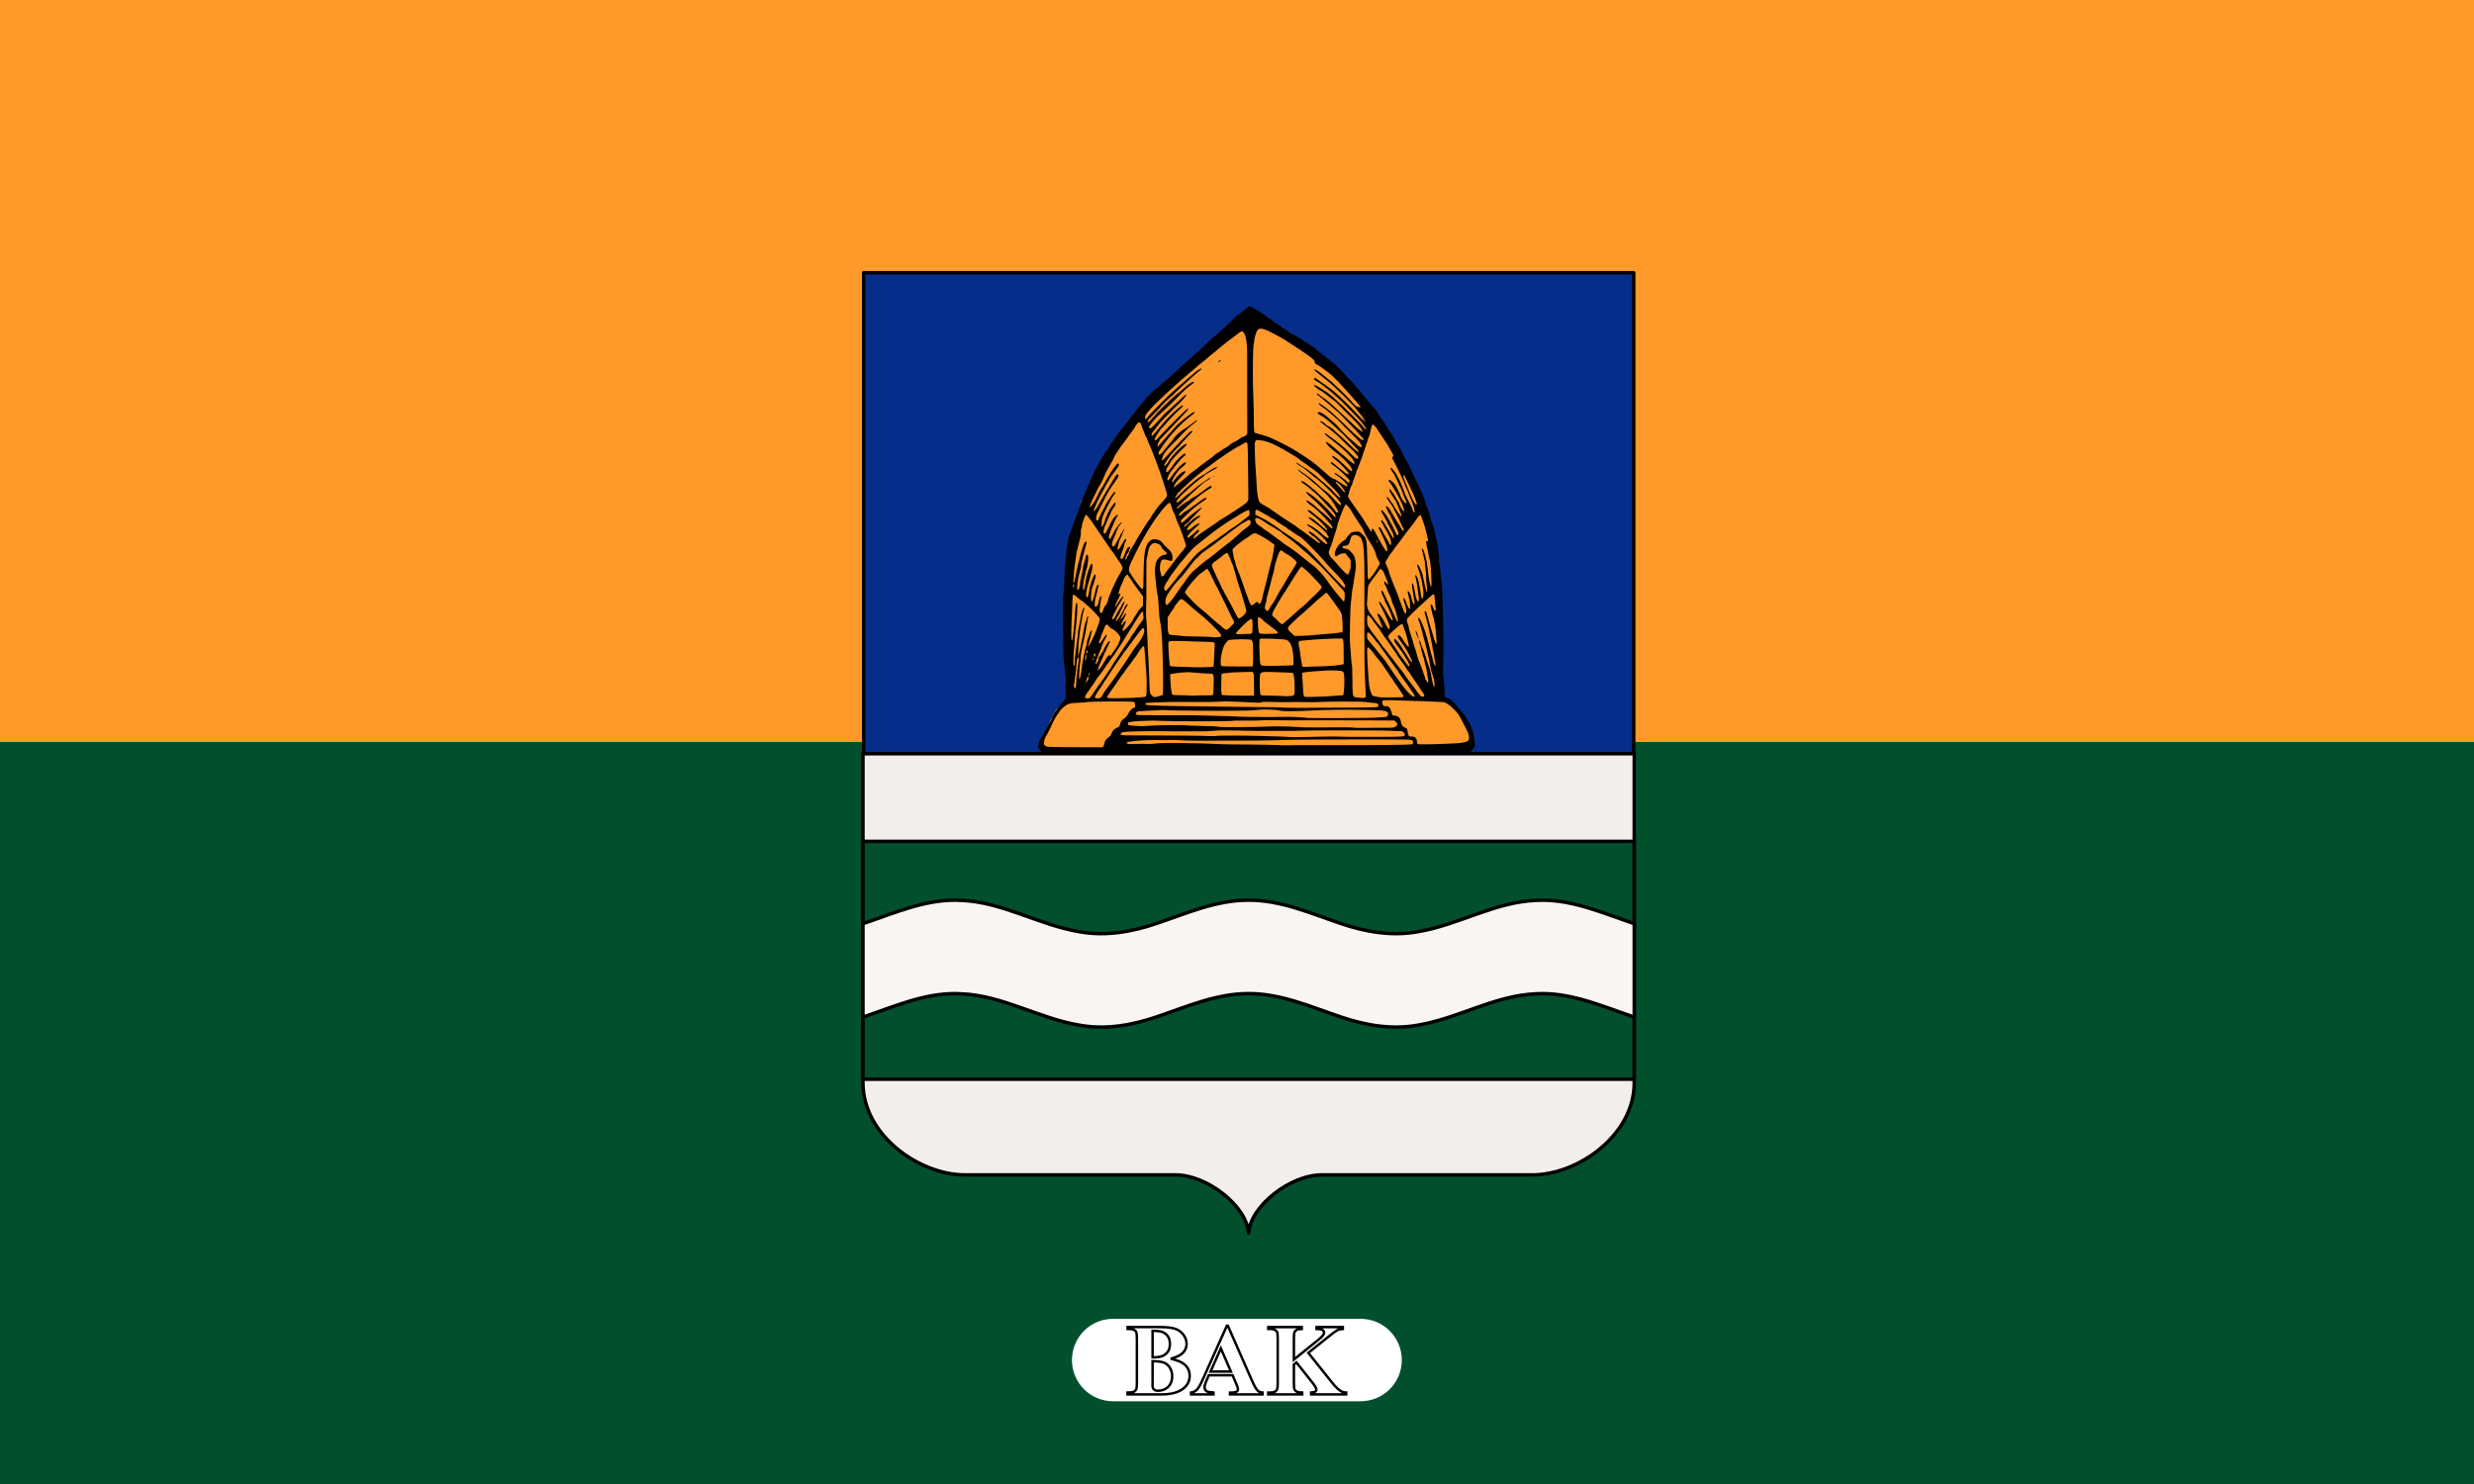
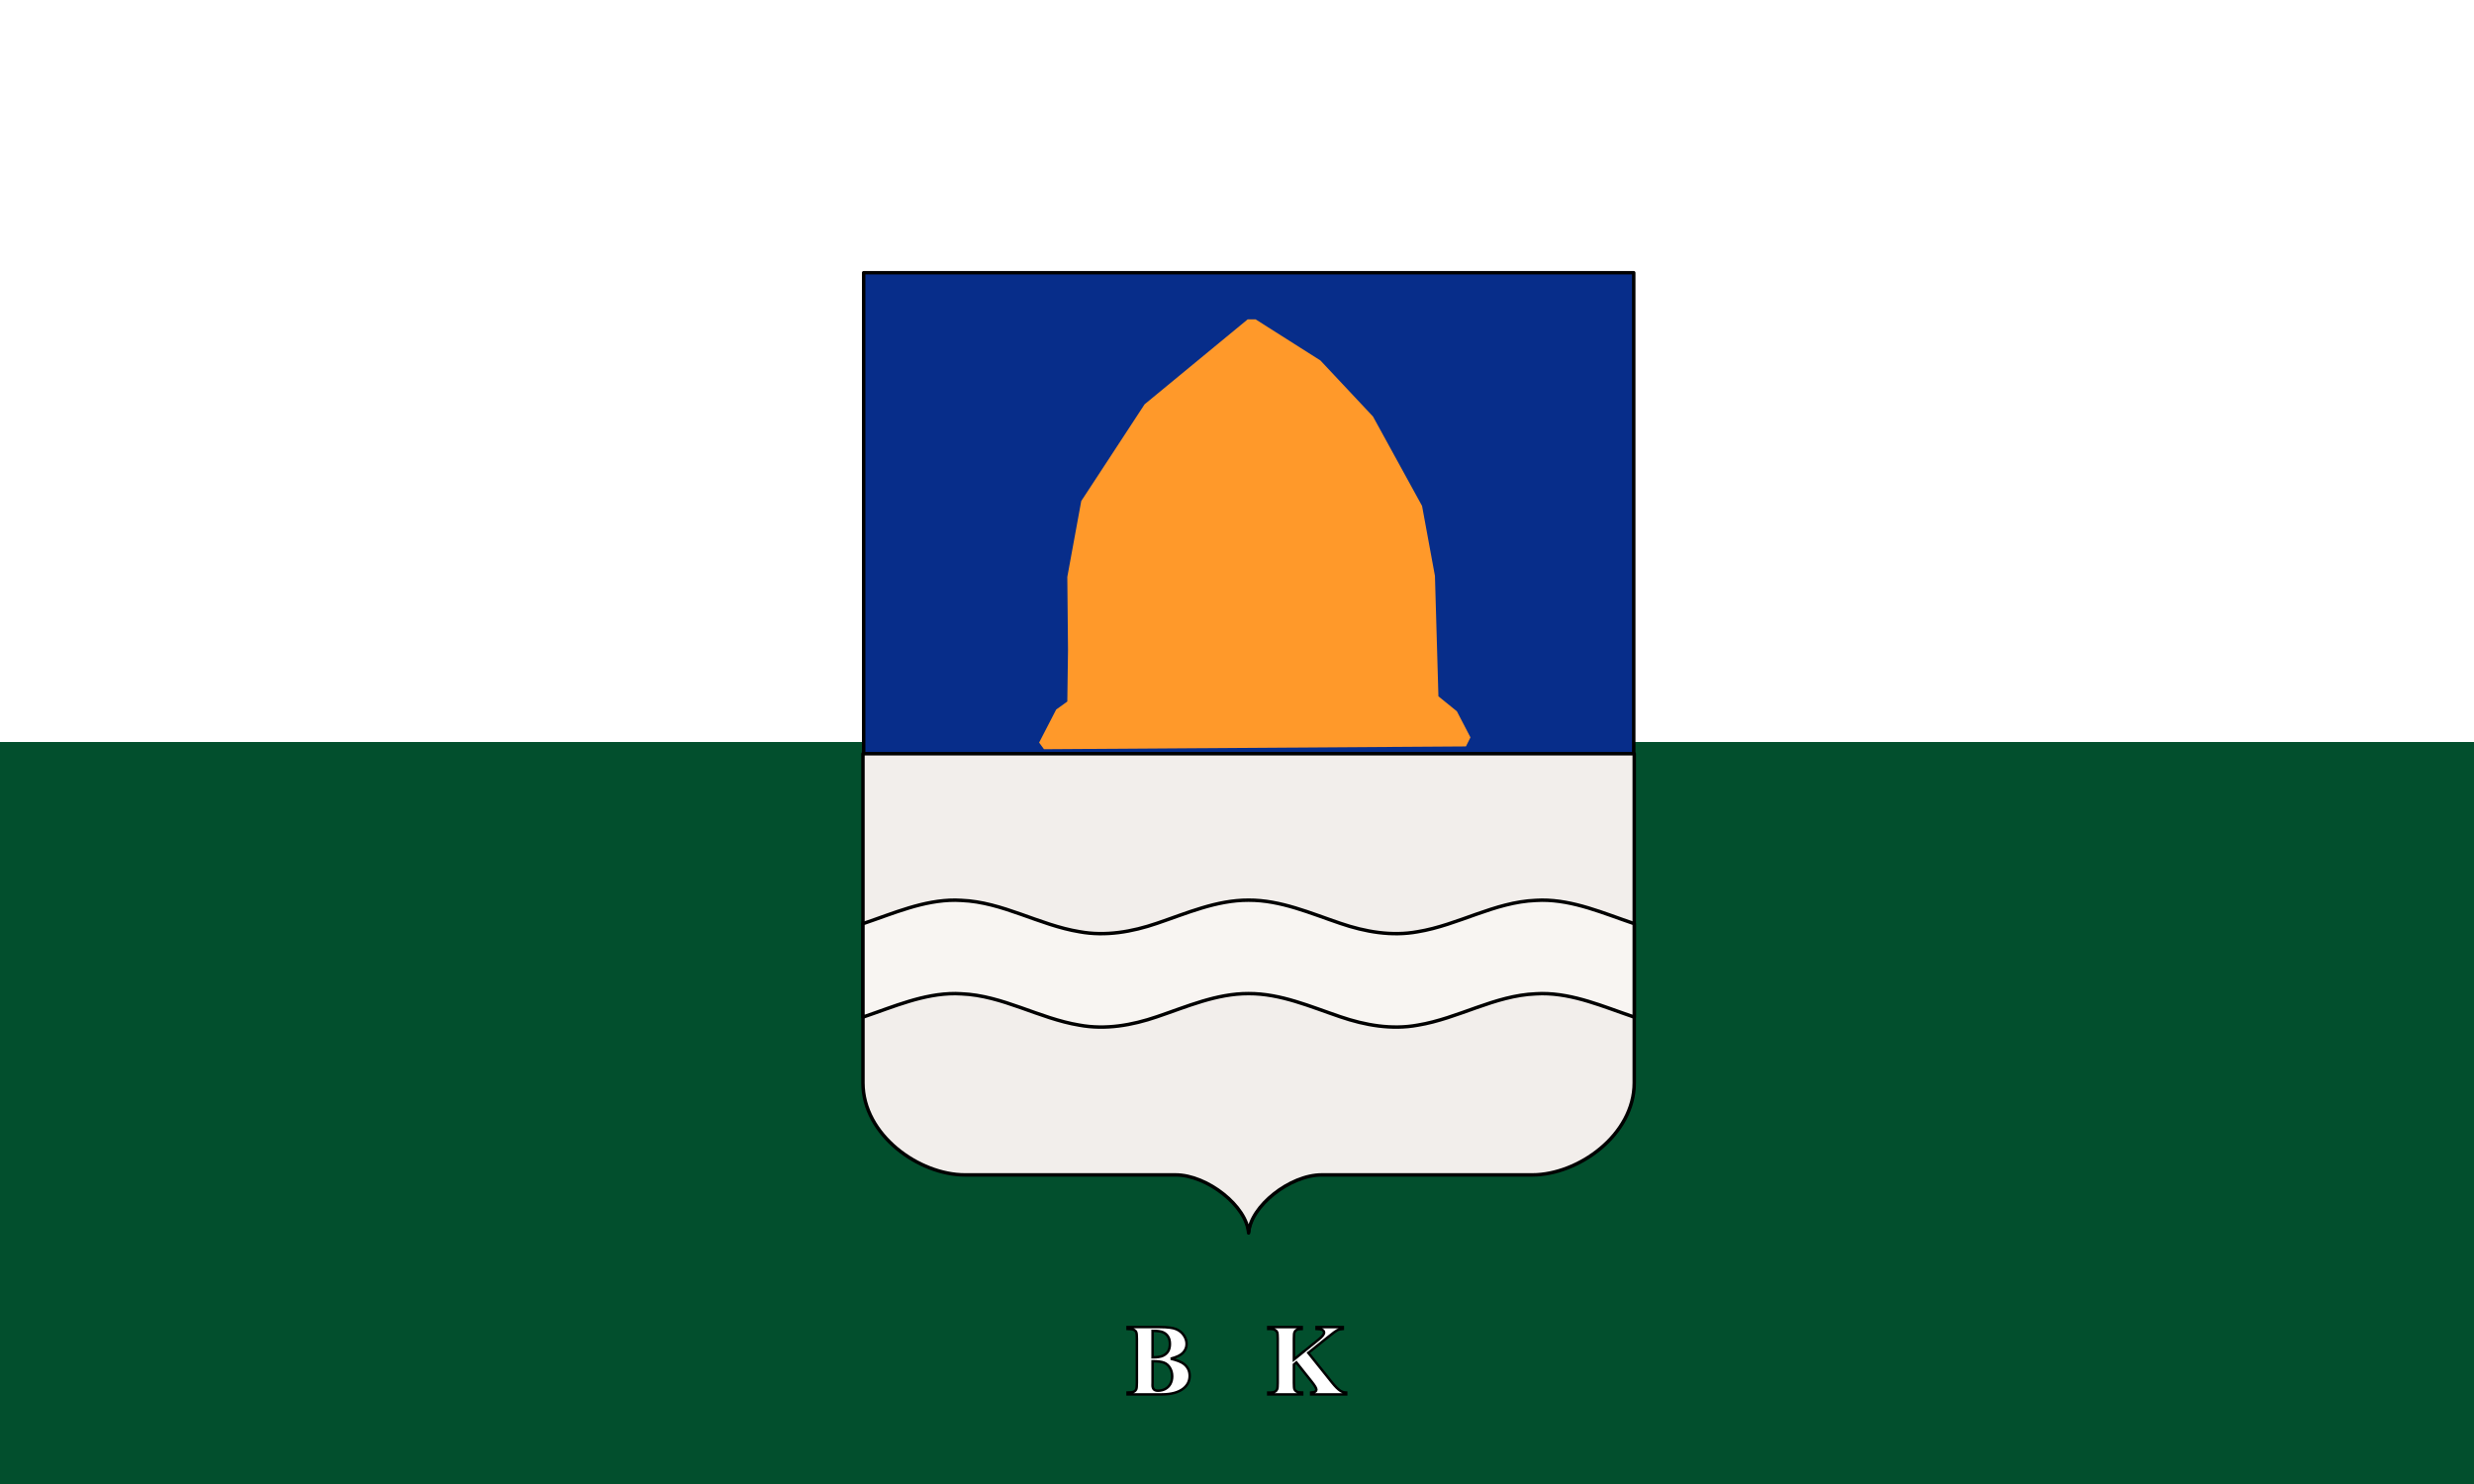
<svg xmlns="http://www.w3.org/2000/svg" width="1e3" height="600" version="1.1" viewBox="0 0 1e3 600">
  <g transform="translate(0,-522.52)">
-     <path d="m 0,522.52 h 1000 v 600 H 0 Z" fill="#ff992a" style="paint-order:fill markers stroke" />
    <path d="m 0,822.52 h 1000 v 300 H 0 Z" fill="#024f2d" style="paint-order:fill markers stroke" />
    <g transform="matrix(.699 0 0 .699 -10589.125 -8790.751)">
      <g stroke="#000" stroke-linecap="round" stroke-linejoin="round">
        <path d="m15913.281 14002.506h121.592c26.281 0 58.817-22.91 58.817-53.192v-467.849h-445.301v467.849c0 30.282 32.536 53.192 58.817 53.192h121.592c18.499 0 41.239 18.212 42.242 33.548 1.002-15.336 23.742-33.548 42.241-33.548z" fill="#072d8a" stroke-width="2" />
        <g stroke-width="7.559">
          <path transform="matrix(.265 0 0 .265 15909.489 13510.325)" d="m-986.834 940.922v718.25c0 114.452 122.971 201.039 222.301 201.039h459.559c69.917 0 155.865 68.834 159.656 126.797 3.787-57.963 89.733-126.797 159.65-126.797h459.561c99.33 0 222.301-86.587 222.301-201.039v-718.25z" fill="#f2eeeb" fill-rule="evenodd" />
-           <path transform="matrix(.265 0 0 .265 15909.489 13510.325)" d="m-986.834 1132.25v519.158h1683.027v-519.158z" fill="#024f2d" fill-rule="evenodd" />
          <path transform="matrix(.265 0 0 .265 15909.489 13510.325)" d="m-785.178 1260.562c-69.532-0.265-134.528 28.578-199.627 50.586-0.675 0.232-1.353 0.457-2.029 0.686v203.935c0.676-0.229 1.355-0.454 2.029-0.685 65.099-22.008 130.095-50.85 199.627-50.586 4.029 0.174 8.538 0.325 13.047 0.477 90.312 3.602 169.592 53.949 257.666 68.394 56.772 10.5 115.037 0.265 169.039-18.285 65.099-22.008 130.095-50.85 200.107-50.586 70.008-0.265 135.005 28.578 200.104 50.586 54.002 18.512 112.267 28.785 169.039 18.285 88.074-14.445 167.352-64.793 257.664-68.394 4.509-0.136 9.018-0.288 13.047-0.477 69.532-0.265 134.53 28.578 199.629 50.586 0.675 0.231 1.353 0.455 2.029 0.684v-203.934c-0.676-0.229-1.354-0.454-2.029-0.686-65.099-22.008-130.097-50.85-199.629-50.586-4.029 0.174-8.538 0.325-13.047 0.477-90.312 3.602-169.59 53.949-257.664 68.394-56.772 10.499-115.037 0.246-169.039-18.285-65.099-22.008-130.095-50.85-200.104-50.586-70.012-0.265-135.009 28.578-200.107 50.586-54.002 18.55-112.267 28.785-169.039 18.285-88.074-14.445-167.354-64.793-257.666-68.394-4.509-0.136-9.018-0.288-13.047-0.477z" fill="#f8f5f2" />
        </g>
      </g>
      <g transform="translate(-814.917)">
        <path d="m16685.345 13508.441-59.589 49.12-36.638 55.965-8.053 43.886 0.403 42.275-0.403 29.794-6.442 4.631-9.864 19.124 2.818 3.825 243.99-1.61 2.617-5.234-7.851-15.099-10.67-8.656-2.013-69.654-7.448-40.464-28.385-51.737-30.398-32.411-37.444-23.755" fill="#ff992a" />
-         <path transform="matrix(.265 0 0 .265 15909.489 13510.325)" d="m2931.406-35.713c-1.119 0-4.052 1.988-6.705 4.906-2.687 2.702-6.123 5.332-7.816 6.145-1.72 0.627-3.602 2.333-4.256 3.693-0.707 1.368-2.178 2.526-3.814 2.938-1.459 0.321-3.22 1.412-3.961 2.225-0.669 1.036-2.732 3.01-4.818 4.533-2.098 1.576-5.079 4.437-6.617 6.576-1.406 2.086-3.968 4.55-5.352 5.295-1.489 0.714-4.256 3.362-5.998 5.725-1.731 2.26-5.108 5.719-7.455 7.424-2.4 1.674-7.003 5.688-10.578 8.746-3.353 3.073-7.563 6.773-9.146 7.982-1.682 1.111-4.291 3.344-5.908 4.936-1.591 1.538-5.672 5.378-9.119 8.609-3.3 3.08-9.033 8.643-12.646 12.223-3.522 3.643-7.808 7.447-9.301 8.381-1.708 0.983-5.919 4.636-9.547 8.008-16.331 15.122-23.134 21.298-25.799 22.953-1.433 0.934-4.018 3.545-5.484 5.711-1.534 2.083-3.598 4.339-4.777 4.736-0.903 0.59-5.934 5.061-11.248 9.861-5.144 4.932-11.158 10.007-13.232 11.387-2.158 1.425-7.548 6.006-11.992 10.326-4.596 4.184-9.408 8.05-10.508 8.428-1.073 0.556-4.683 3.757-7.646 7.332-2.933 3.375-6.602 6.615-7.85 7.367-1.179 0.556-2.279 1.655-2.279 2.139 0 0.847-2.259 3.794-19.479 23.924-3.496 4.101-6.225 7.839-6.225 8.459 0 0.442-1.297 2.267-2.703 3.824-3.152 3.485-4.952 5.655-14.182 17.742-4.123 5.503-9.731 12.529-12.607 15.719-2.699 3.258-5.616 7.067-6.232 8.496-0.461 1.296-3.303 5.005-5.934 8.188-2.903 3.315-5.152 6.299-5.152 6.949 0 0.601-0.798 2.003-1.939 3.148-2.521 3.186-8.51 12.591-8.51 13.619 0 0.559-1.599 2.955-3.621 5.275-2.056 2.415-4.503 5.87-5.512 7.703-0.862 1.829-2.599 4.645-3.865 6.002-1.3 1.493-2.264 3.162-2.264 3.744 0 0.658-0.64 1.758-1.434 2.623-0.597 0.737-3.639 6.078-6.455 11.539-3.012 5.563-5.991 11.339-6.947 12.84-2.895 5.526-9.89 21.445-10.619 23.992-0.374 1.534-1.396 3.905-2.379 5.682-0.873 1.523-2.482 5.176-3.703 7.992-1.058 2.952-2.541 6.714-3.35 8.316-0.866 1.576-1.367 3.529-1.367 4.346 0 0.62-0.975 2.09-1.904 2.91-1.13 0.937-1.91 2.321-1.91 3.221 0 0.661-0.816 2.729-1.629 4.438-0.881 1.648-2.059 5.166-2.777 7.777-0.726 2.721-2.098 6.95-3.031 9.547-1.198 2.714-3.761 9.756-5.965 15.867-2.222 6.021-4.943 13.066-5.93 15.779-3.303 8.069-5.242 13.855-8.436 23.98-1.633 5.371-3.264 9.956-3.812 10.334-0.419 0.242-0.931 3.349-1.309 6.766-0.51 3.545-1.229 7.49-1.713 8.82-0.597 1.429-1.152 4.615-1.379 7.332-0.064 2.521-0.861 10.704-1.795 18.066-1.935 17.39-4.033 51.674-4.146 64.422-0.045 5.613-0.745 13.411-1.572 17.633-0.934 6.07-1.239 18.05-0.858 58.812 0.363 59.373 0.925 91.166 1.953 92.549 0.363 0.65 1.172 7.548 1.928 15.576 0.65 7.937 1.652 16.762 2.061 19.744 0.416 2.774 0.388 6.883-0.152 9.053-0.642 2.067-0.717 7.865-0.264 12.812 1.308 19.211 0.703 22.393-6.984 30.342-2.808 2.865-5.586 6.383-6.391 7.891-0.907 1.455-2.765 4.2-4.25 5.844-4.021 4.808-10.196 15.254-12.021 20.674-0.756 2.729-2.218 5.799-3.314 7.133-2.43 2.959-5.357 7.966-7.549 12.596-0.824 2.162-2.769 5.443-4.33 7.533-1.383 2.113-2.638 4.914-3.019 6.256-0.382 1.266-2.484 4.863-4.793 7.955-3.152 4.086-4.524 7.279-5.998 13.152-2.294 8.716-2.037 10.255 1.98 13.777 2.207 1.88 3.231 3.244 2.652 4.221l10.283 4.523c18.195-0.137 38.687-0.258 61.91-0.342 63.054-0.129 154.984-0.288 204.481-0.666 49.293-0.268 149.505-0.73 222.772-1.123 73.274-0.272 168.398-0.518 211.318-0.82 43.185-0.208 118.449-0.547 167.379-0.547 27.788-0.015 46.698-0.047 59.967-0.133l5.881-7.176c0.268-0.62 0.661-1.11 1.035-1.262l2.002-2.443c0.419-1.833 0.447-4.541 0.025-7.615-0.582-3.201-1.569-10.425-2.469-16.219-1.066-8.364-2.117-11.841-4.631-16.838-1.818-3.553-3.473-7.268-3.473-8.402 0-1.002-1.137-3.255-2.6-4.967-1.432-1.746-3.701-5.237-5.047-7.943-2.09-4.645-10.041-14.891-13.488-17.469-0.718-0.658-2.808-3.137-4.49-5.703-5.102-7.582-14.993-17.992-17.941-18.748-1.413-0.476-4.584-1.563-7.101-2.689-4.286-1.818-4.627-2.17-4.4-5.432 0.242-5.764-2.324-39.504-3.076-41.734-0.642-1.047-0.707-14.6-0.303-30.039 0.786-34.004 0.791-38.457 0.039-79.627-1.104-67.196-2.745-101.609-4.627-103.941-0.291-0.556-0.953-7.219-1.471-14.85-0.506-9.589-1.013-14.433-2.098-15.926-0.968-1.478-1.269-3.674-0.891-7.105 0.31-2.865-0.178-10.008-0.994-16.025-0.688-6.142-1.768-14.053-2.146-17.73-0.321-3.704-1.596-10.137-2.594-14.215-1.16-4.222-2.431-9.831-2.986-12.537-1.727-8.455-4.082-17.046-5.816-20.977-0.907-2.075-2.391-6.995-3.461-10.869-0.801-3.957-2.529-8.991-3.342-11.334-1.134-2.279-1.822-5.198-1.822-6.393 0-1.1-1.179-3.729-2.453-5.672-1.24-1.943-2.389-4.43-2.389-5.375 0-2.4-5.048-17.776-7.766-23.438-0.839-2.094-1.774-4.255-1.774-4.633 0-0.518-0.971-2.522-2.268-4.457-1.413-1.939-2.426-4.165-2.426-4.895 0.01-0.574-1.407-4.078-3.281-7.752-8.882-18.115-13.912-29.029-13.912-29.951 0-0.548-0.832-1.931-1.754-3.145-1.032-1.285-2.309-3.969-3.072-6.139-1.364-4.305-6.12-13.311-8.531-16.184-0.926-1.115-2.335-3.83-3.291-6.203-0.79-2.381-2.511-6.069-3.777-8.355-1.089-2.158-3.666-6.842-5.594-10.398-1.928-3.719-4.088-7.354-5.086-8.008-0.873-0.828-2.985-4.423-4.766-8.055-3.734-7.491-9.756-17.798-12.395-20.576-1.697-1.943-3.272-4.463-5.336-8.59-2.135-4.35-7.675-12.775-9.588-14.736-2.271-2.366-12.238-17.821-12.238-18.963 0-0.597-1.176-2.259-2.748-3.816-4.195-4.528-10.897-12.162-13.66-15.957-1.338-1.863-5.105-6.006-8.133-9.223-2.933-3.22-6.192-6.893-6.902-8.311-3.08-4.766-9.531-12.682-14.814-17.52-2.801-2.906-5.287-5.687-5.287-6.148 0-0.934-1.683-2.941-5.738-6.936-7.056-6.909-9.482-9.355-11.98-12.363-1.519-1.924-3.947-4.755-5.621-6.127-1.493-1.361-3.2-3.023-3.816-3.82-1.788-2.222-4.827-5.261-8.301-8.314-1.822-1.542-3.852-3.829-4.559-4.914-0.65-1.119-1.956-2.234-2.807-2.234-1.134 0-3.671-1.949-5.924-4.342-2.204-2.215-5.817-5.454-7.922-6.834-6.879-4.611-13.998-10.175-13.998-10.836 0-0.401-1.641-1.666-3.766-2.758-2.045-0.922-5.118-3.652-6.818-5.904-1.693-2.128-4.947-4.525-7.098-5.568-2.079-0.831-6.494-3.873-9.793-6.549-3.489-2.593-6.966-4.902-7.699-4.902-1.009 0-2.444-0.84-3.566-2.008-0.828-0.956-4.494-3.408-7.857-5.279-3.579-1.871-7.201-4.301-8.199-5.072-1.153-1.07-4.331-2.661-7.098-3.791-3.02-1.232-6.637-3.371-8.213-4.928-1.561-1.432-3.3-2.715-3.856-2.715-0.661 0-1.844-0.877-2.853-1.912-0.892-1.138-2.407-1.912-3.537-1.912-0.896 0-2.888-1.292-4.396-2.709-3.228-3.42-9.655-7.941-15.627-10.67-2.873-1.327-5.262-3.266-6.029-4.959-0.813-1.402-2.128-2.684-3.156-2.684-1.935 0-12.547-7.45-12.547-8.762 0-0.533-1.422-1.432-3.176-2.264-1.727-0.624-4.622-2.37-6.104-3.783-1.633-1.27-4.977-3.25-7.248-4.312-2.389-1.119-4.564-2.29-4.945-2.777-0.884-1.523-11.295-6.766-13.344-6.766zm24.496 48.885c4.808-0.149 11.908 2.287 20.812 6.77 25.376 13.213 27.23 14.43 43.414 24.994 5.594 3.628 11.494 7.512 13.24 8.639 6.161 3.791 19.9 13.232 27.115 18.338 10.462 7.676 13.488 10.777 13.488 13.732 0 1.75 0.775 3.181 2.676 4.686 1.493 0.96 2.945 1.98 3.326 1.98 1.047 0 12.578 7.635 15.416 10.148 1.735 1.41 5.534 4.397 8.471 6.502 2.929 2.079 7.45 5.948 10.035 8.477 2.442 2.706 6.227 6.35 8.23 8.232 2.049 1.878 7.3 7.248 11.4 11.969 4.191 4.52 8.807 9.565 10.027 10.877 2.222 2.491 13.281 14.824 16.078 18.188 0.639 0.703 3.091 3.553 5.514 6.062 5.325 6.112 9.408 11.88 8.645 12.654-0.193 0.28-1.506-7e-3 -2.662-0.789-1.281-0.567-3.287-1.271-4.674-1.422-1.361-0.163-3.331-1.46-4.711-3.285-1.402-1.648-5.838-6.674-10.033-11.043-4.256-4.218-9.855-10.065-12.455-12.922-2.57-2.736-9.07-8.849-14.252-13.676-5.238-4.615-10.438-9.508-11.277-10.619-1.07-1.138-4.686-4.384-8.205-6.879-3.402-2.691-8.239-6.425-10.371-8.428-11.153-9.577-22.236-16.434-22.236-13.83 0 1.243 4.57 5.141 17.617 15.391 5.594 4.554 12.071 9.535 14.24 11.33 6.036 4.944 31.201 28.835 41.383 39.584 1.546 1.746 3.364 3.556 4.033 3.934 3.526 3.137 14.282 15.194 16.391 18.406 1.376 2.041 4.733 6.108 7.299 8.867 2.774 2.929 5.621 7.023 6.676 8.992 0.816 2.109 2.482 4.418 3.275 5.189 1.054 0.574 1.705 1.712 1.705 2.256 0 1.1-8.5-6.039-13.229-11.232-16.6-18.146-43.276-44.349-55.578-54.648-4.872-4.105-14.283-11.037-20.912-15.523-6.44-4.403-13.535-9.372-15.5-11.043-3.628-3.133-6.681-4.094-7.947-2.174-0.794 1.47 1.954 4.067 8.492 7.461 2.99 1.629 8.331 5.179 11.672 8.01 3.269 2.823 8.386 6.685 11.039 8.723 2.895 2.158 7.907 6.473 11.312 9.576 3.402 3.284 7.748 7.023 9.627 8.402 5.25 4.048 45.962 45.756 51.805 53.205 6.913 8.852 7.93 10.144 9.166 12.744 1.924 3.795 0.332 4.391-2.291 0.967-4.645-6.017-24.127-26.07-32.057-33.354-2.328-1.98-7.432-7.097-11.299-11.164-3.855-4.12-7.323-7.4-7.758-7.4-0.45 0-4.316-3.497-8.686-7.84-8.489-8.202-21.96-19.525-25.086-20.855-1.123-0.506-4.377-2.509-7.166-4.531-4.811-3.636-15.963-9.592-17.539-9.592-1.644 0-0.349 2.887 1.994 4.346 1.398 0.949 4.072 2.904 5.754 4.336 1.754 1.451 3.685 2.781 4.309 2.781 0.578 4e-3 2.965 1.379 5.191 3.004 2.26 1.64 9.491 7.151 16.037 12.25 13.096 9.702 14.354 10.806 30.512 27.572 5.809 6.062 14.265 14.584 18.725 18.674 9.951 9.778 16.951 17.715 20.164 23.385 1.383 2.517 2.619 4.716 2.619 5.098 0 2.132-9.801-5.098-18.184-13.371-0.68-0.835-6.149-5.742-11.916-11.105-5.749-5.246-13.135-11.852-16.23-14.955-16.921-15.836-26.521-24.317-29.836-26.85-2.098-1.417-4.024-3.126-4.406-3.783-0.465-0.578-2.329-1.837-4.268-2.68-1.931-1.157-5.8-3.784-8.465-6.24-5.174-4.467-6.967-5.193-6.967-3.379 0 0.975 0.877 1.814 10.602 9.562 9.963 7.877 20.104 16.653 27.289 23.188 3.523 3.262 7.101 6.251 8.004 6.867 1.126 0.571 4.396 3.746 7.291 7.061 3.103 3.345 12.601 13.277 21.139 22.004 8.648 8.576 17.319 17.886 19.383 20.713 2.075 2.585 4.947 5.6 6.164 6.383 2.619 1.78 3.087 5.332 0.857 5.332-1.803 0-9.094-4.554-9.094-5.473 0-0.472-1.235-1.697-2.883-2.494-1.546-1.111-10.791-9.456-20.277-18.855-9.483-9.351-17.493-17.057-17.92-17.057-0.389 0-4.776-4.003-9.629-8.924-11.743-11.713-35.196-29.019-37.301-27.711-1.073 0.631 6.006 7.241 10.799 9.814 1.818 0.934 5.445 3.72 7.992 6.098 2.642 2.336 9.446 8.102 15.07 12.785 5.533 4.569 11.784 10.565 14.029 13.248 3.3 3.814 11.784 12.509 21.928 22.393 0.65 0.79 4.981 5.08 9.604 9.445 8.674 8.61 13.842 15.213 14.893 19.396 0.552 2.132 0.322 2.605-1.088 2.529-3.179-0.117-4.706-1.285-12.703-8.459-4.278-3.859-9.045-8.062-10.787-9.154-1.723-1.104-4.997-4.102-7.068-6.373-2.117-2.271-6.874-6.855-10.279-10.283-3.545-3.462-7.742-7.986-9.371-10.311-1.576-2.196-5.449-5.986-8.639-8.436-2.997-2.377-7.492-6.139-9.812-8.301-5.189-5.072-14.913-12.131-19.312-14.229-2.449-1.051-3.935-1.264-5.254-0.561-2.88 1.508-1.878 3.53 3.387 6.006 5.843 3.077 18.115 12.139 25.451 19.029 2.978 2.786 9.313 8.84 14.396 13.338 4.891 4.528 9.899 9.316 10.957 10.307 7.948 8.591 16.819 17.954 24.646 26.02 8.459 8.734 10.645 11.924 8.457 11.924-0.446 0-2.684-1.216-4.898-2.834-3.859-2.85-6.459-5.285-22.48-20.826-4.267-4.15-11.512-10.911-16.285-15.008-4.634-3.95-9.234-8.104-9.934-9.053-1.697-1.98-13.012-9.527-14.195-9.527-0.465 0-1.84-1.043-3-2.449-3.621-3.848-11.397-8.373-12.565-7.432-0.556 0.68 0.485 1.997 3.244 4 19.207 14.253 30.654 23.785 40.039 33.32 4.411 4.517 12.571 12.37 17.941 17.453 10.957 10.016 11.607 10.707 17.703 17.828 4.452 5.397 4.645 5.734 3.613 8.285-1.16 3.19-4.58 1.322-13.613-7.703-11.535-11.546-28.052-25.614-39.92-33.854-4.876-3.424-9.992-7.101-11.043-8.234-3.315-2.812-7.328-5.103-8.662-4.619-1.009 0.204 3.45 4.996 8.477 8.73 1.349 0.941 2.972 2.34 3.641 2.801 0.673 0.567 3.851 3.185 7.15 5.74 26.922 21.105 41.254 35.48 45.74 45.832 2.226 4.876-0.153 4.63-7.035-0.59-3.538-2.838-7.954-6.44-9.621-8.145-1.576-1.576-4.626-4.242-6.592-5.738-3.674-2.668-13.463-10.953-18.471-15.48-4.653-4.399-17.956-14.393-19.094-14.393-4.267 0 4.319 10.333 15.174 18.588 19.136 14.34 36.344 31.547 39.852 39.824 3.031 6.977 0.222 7.223-6.203 1.051-14.15-13.708-26.986-25.115-28.365-25.115-0.242 0-1.776-0.895-3.076-1.904-2.653-2.067-4.936-2.57-4.936-0.938 0 1.391 5.774 6.879 11.916 11.438 5.329 3.878 22.303 21.827 23.721 24.824 0.605 1.088 0.761 2.089 0.379 2.471-1.032 0.911-7.247-1.554-8.664-3.338-0.537-0.968-4.985-4.677-9.77-8.162-4.622-3.519-10.545-8.519-13.039-10.719-2.857-2.974-4.891-4.188-6.002-3.734-2.959 1.085-1.304 3.424 6.394 8.5 8.334 5.567 33.252 29.272 33.252 31.68 0 4.116-3.817 5.847-5.646 2.445-1.708-3.137-24.185-19.215-26.902-19.215-1.448 0 0.802 3.794 2.295 3.869 0.559 0.019 5.205 3.406 10.145 7.428 9.029 7.449 15.275 14.453 15.275 17h-0.025c0 2.963-0.825 2.476-20.357-10.242-5.658-3.746-9.089-5.435-10.352-5.057-1.077 0.28-1.758 0.026-1.758-0.832 0-0.869-0.964-1.607-2.328-1.988-2.151-0.624-3.628-1.617-16.184-12.979-13.432-12.094-18.353-16.1-26.773-22.234-20.939-14.974-42.351-28.303-57.238-35.756-3.171-1.436-11.773-5.858-19.094-9.494-7.321-3.613-15.293-7.237-17.734-8.189-7.173-2.385-23.159-7.271-27.158-7.959-3.303-0.699-3.876-1.289-4.359-4.154-0.442-1.814-0.887-14.347-0.887-27.73-0.06-13.383-0.481-32.322-0.892-42.035-1.973-40.656-1.481-115.064 0.949-122.518 0.522-1.519 0.955-4.188 0.955-5.783 0-5.031 3.81-17.729 6.426-21.887 2.204-3.318 3.216-3.795 6.289-4.135 0.3-0.033 0.611-0.055 0.932-0.064zm-40.441 5.707c1.49 0.049 2.676 1.16 4.096 3.379 5.431 8.1 7.577 25.844 7.195 57.494-0.151 8.202-0.151 48.046 0 88.607l0.266 73.693-2.068 2.963c-1.606 1.962-3.64 3.193-6.414 3.994-2.396 0.446-5.639 2.148-7.441 3.887-3.224 2.702-7.824 5.566-15.617 9.221-2.389 1.039-4.954 2.791-6.016 3.83-2.037 2.29-9.831 7.631-10.893 7.631-0.567 0-4.778 2.618-9.396 6.08-4.728 3.266-9.907 6.72-11.611 7.732-1.716 1.039-3.17 2.098-3.17 2.525 0 0.499-1.441 1.723-3.232 3.027-1.761 1.096-6.342 4.446-10.185 7.436-3.84 2.891-10.242 7.739-14.252 10.57-4.01 3.054-7.79 6.006-8.527 6.936-0.563 0.684-3.397 2.713-5.99 4.467-5.008 3.182-12.325 9.033-22.82 18.535-2.914 2.536-6.981 5.923-8.935 7.658l-0.141-0.104c-1.954 1.5-5.888 4.879-8.67 7.518-2.888 2.449-5.219 4.074-5.219 3.549 0-0.646 1.119-3.329 2.268-6.084 1.625-3.643 5.36-8.167 13.471-16.297 10.953-10.855 12.74-13.728 7.316-12.484-5.707 1.368-16.005 10.51-21.758 19.203-1.833 2.759-3.765 4.843-4.34 4.465-1.746-1.209 0.215-6.237 5.348-14.113 7.166-10.598 8.596-12.398 16.994-19.477 4.569-3.78 7.449-6.845 7.449-8.039 0-2.68-3.014-2.134-7.266 1.377-9.056 7.468-14.713 13.946-26.607 30.758-2.083 2.786-4.349 5.268-4.973 5.268-2.302 0-2.567-3.144-0.557-7.041 1.134-2.117 2.475-5.124 3.008-6.387 1.977-5.208 28.707-37.611 31.84-38.711 2.415-0.752 4.399-4.727 2.91-6.25-1.875-1.878-19.412 14.368-24.836 22.785-3.288 5.393-12.804 17.22-13.998 17.73-0.813 0.325-1.808-0.086-2.484-0.74-1.425-1.799 0.578-7.446 5.008-14.275 1.69-2.653 3.894-6.047 4.926-7.635 0.918-1.561 4.013-5.319 6.629-8.354 2.782-2.801 6.523-6.964 8.367-9.051 1.844-2.026 7.046-7.111 11.684-11.518 8.334-7.873 9.724-9.83 6.451-9.83-2.653 0-8.681 4.577-17.979 13.5-7.468 7.151-19.287 21.608-19.287 23.438 0 0.351-1.731 2.855-3.856 5.738-3.553 4.705-6.742 6.614-6.742 4.07 0-1.323 6.474-12.166 9.252-15.201 1.028-1.342 2.344-3.232 2.861-4.078 1.614-3.031 17.71-20.634 19.268-21.193 0.956-0.329 2.747-2.255 4.047-4.322 1.251-2.109 7.869-9.397 14.453-16.174 11.735-12.019 13.554-14.483 11.086-14.369-2.287 0.068-5.185 2.377-12.264 9.77-3.953 4.191-12.11 12.631-18.135 18.625-5.934 6.18-16.014 16.982-22.367 23.895-6.255 6.814-11.712 12.503-12.102 12.121-2.207-1.538 0.794-10.136 6.346-18.152 2.237-3.069 8.072-9.603 12.883-14.256 4.989-4.755 10.731-10.556 12.852-12.93 2.177-2.34 5.409-5.822 7.223-7.723 1.81-1.897 6.221-6.311 9.729-9.947 3.424-3.757 9.902-9.506 14.131-12.893 11.467-8.995 13.844-11.251 13.221-11.932-0.745-0.65-3.507 1.183-17.654 11.992-5.189 3.927-11.376 8.209-13.795 9.256-4.18 2.022-18.984 15.685-18.984 17.525 0 0.518-4.051 5.417-8.84 11.049-4.989 5.658-10.998 13.087-13.383 16.326-5.023 6.448-7.767 8.773-10.496 8.773-2.37 0-2.158-3.454 0.525-7.857 2.717-4.539 11.284-17.08 12.77-18.871 0.779-0.692 5.512-6.736 10.717-13.361 8.867-11.165 29.328-31.797 39.23-39.424 2.37-1.818 5.311-4.333 6.652-5.281 1.342-1.153 3.647-2.925 5.064-3.961 3.024-2.358 3.268-3.752 0.668-3.752-2.906 0-30.369 21.434-38.158 29.836-8.659 9.396-25.106 27.923-28.451 31.926-1.988 2.483-4.608 5.556-6.01 6.936-1.342 1.24-3.167 3.449-3.941 4.678-1.198 1.773-1.928 2.037-2.582 1.508-1.138-1.202 1.164-8.306 3.391-11.096 0.786-0.763 1.254-2.083 1.254-2.623 0-0.737 3.466-4.57 7.533-8.584 3.991-4.021 15.333-15.873 24.963-26.342 9.676-10.552 20.656-22.044 24.209-25.74 4.388-4.312 6.251-6.792 5.594-7.51-0.741-0.533-2.532 0.28-5.521 2.861-5.212 4.241-41.892 40.849-50.555 50.369-11.463 12.643-14.624 15.742-16.061 15.742-1.788 0-1.829-0.498-0.404-4.811 1.98-5.775 14.526-23.44 18.434-25.969 0.676-0.246 3.088-3.065 5.254-6.006 4.358-5.692 19.646-21.388 30.523-31.385 7.548-6.83 8.386-8.16 5.793-8.16-4.482 0-32.688 26.283-46 42.992-3.904 4.894-8.954 10.824-10.977 13.141-2.06 2.185-4.913 5.525-6.402 7.389-1.875 2.321-3.164 3.009-3.742 2.473-1.807-1.663 0.844-7.961 5.031-11.854 2.098-2.037 3.855-4.096 3.855-4.58 0-0.408 1.799-2.899 4.014-5.541 2.287-2.517 4.936-5.916 6.176-7.42 1.07-1.448 5.533-6.168 9.709-10.375 4.26-4.097 10.179-10.136 13.293-13.33 5.949-6.21 11.218-11.388 16.842-16.604 5.412-4.898 16.74-17.888 16.74-19.143 0-1.187-2.916-0.219-4.881 1.762-0.854 0.877-5.756 5.336-11.006 10.178-5.11 4.637-11.177 10.326-13.297 12.307-2.166 2.079-6.3 5.96-9.41 8.678-7.801 6.675-12.918 11.692-12.918 12.301 0 0.393-5.485 6.255-21.23 22.836-3.235 3.352-4.992 4.551-6.666 4.211-1.262-0.181-2.23-0.887-2.457-1.764-0.397-2.011 10.836-16.28 18.074-23.057 23.554-21.702 42.16-39.872 48.562-46.963 5.73-6.603 21.68-20.655 27.16-24.121 5.42-3.564 6.432-5.068 3.598-5.068-3.817 0.034-10.14 4.127-19.668 12.756-5.511 5.057-11.287 9.781-12.734 10.828-3.564 2.268-15.329 12.532-23.734 20.869-3.723 3.617-10.123 9.896-14.262 13.887-4.195 3.995-12.117 12.246-17.514 18.592-5.416 6.312-10.447 11.398-10.949 11.398-0.609 0-1.248-0.947-1.475-1.938-0.223-1.353 4.038-6.407 15.014-17.686 8.459-8.606 17.174-17.817 19.377-20.621 2.226-2.759 5.075-5.408 6.104-6.229 1.738-1.017 18.63-16.966 36.068-33.656 6.69-6.505 32.905-29.65 38.877-34.182 3.111-2.476 3.212-5.144 0.15-2.854-1.017 0.741-2.721 1.553-3.852 2.09-1.236 0.631-4.088 2.555-6.311 4.422-13.296 11.025-21.079 17.819-27.738 23.674-4.176 3.768-11.26 9.907-15.754 13.664-13.943 11.709-58.209 56.304-64.272 64.676-0.722 1.013-1.82 1.507-2.398 1.125-2.691-1.659-0.153-8.76 4.904-14.414 1.603-1.807 3.859-4.286 5.012-5.76 2.963-3.904 18.389-19.268 28.068-28.191 4.781-4.399 10.609-9.858 12.861-11.975 12.019-11.218 41.241-36.85 47.73-41.998 2.778-2.037 8.436-6.833 12.59-10.605 4.104-3.764 10.448-8.947 14.129-11.604 3.647-2.638 8.348-6.41 10.291-8.439 1.939-1.984 6.123-5.645 9.256-7.826 3.148-2.43 10.379-8.198 15.795-13.051 11.596-9.853 23.531-19.345 36.805-28.691 1.848-1.247 5.171-3.871 7.48-5.674 2.632-2.031 4.426-3.045 5.916-2.996zm-46.131 62.568c-0.471 0.009-1.486 0.441-2.99 1.396-1.844 1.266-3.295 2.498-3.295 2.959-0.023 1.058 0.858 0.835 3.856-1.338 2.49-1.873 3.215-3.033 2.43-3.018zm313.361 113.904c0.529 0 0.963 0.3 0.963 0.863 0 0.624-0.072 1.047-0.412 1.047-0.125 0-0.601-0.423-0.979-1.047-0.374-0.484-0.192-0.863 0.428-0.863zm-491.879 22.387c1.929-0.106 3.827 1.764 4.592 4.635 0.661 3.19 3.372 10.087 5.553 14.951 1.032 2.283 2.47 5.975 3.211 7.959 0.794 1.943 1.947 4.452 2.865 5.699 0.684 1.062 1.402 2.59 1.402 3.398 0 0.639 1.509 4.535 3.418 8.561 3.046 6.535 9.207 21.261 12.045 29.217 0.495 1.557 2.404 6.629 4.264 10.986 1.799 4.573 3.189 8.538 3.189 9.041 0 0.261 0.609 1.988 1.225 3.787 2.071 4.671 5.73 15.317 10.719 30.662 2.358 7.725 5.28 16.627 6.111 19.439 2.85 8.341 3.046 10.363 1.67 13.625-1.213 2.642-10.782 13.802-18.088 21.107-0.96 1.036-1.637 1.952-1.637 2.428 0 0.336-1.089 1.655-2.182 2.914-3.039 3.587-13.096 18.592-13.096 19.748 0 0.627-0.719 1.611-1.418 2.344-1.553 1.081-5.585 7.022-13.174 19.082-5.647 8.795-10.704 17.189-12.145 19.789-7.06 12.737-12.832 22.526-17.828 30.111-0.968 1.742-2.208 4.456-2.586 6.24-0.265 1.871-1.697 4.547-2.846 6.188l-0.053 0.09c-1.153 1.565-2.865 4.193-3.613 5.705-1.047 1.792-1.719 2.399-2.203 1.602-0.382-0.48 0.208-2.355 1.123-4.037 1.16-1.844 2.089-4.294 2.467-5.711 0.412-1.436 1.69-3.828 3.119-5.449 1.304-1.557 2.248-3.61 2.248-4.555 0-1.039 0.742-2.786 1.603-3.916 0.964-1.376 1.176-2.687 0.586-3.533-0.62-1.402-1.192-1.278-4.121 0.623-2.351 1.618-3.708 3.565-5.356 8.479-1.089 3.277-2.528 6.841-3.076 7.797-0.62 0.839-1.088 2.358-1.088 3.02 0 2.581-4.172 6.698-6.051 5.896-1.508-0.574-1.717-1.279-1.127-5.1 0.484-2.559 1.535-6.488 2.631-8.926 2.551-5.836 5.59-14.805 5.59-16.846 0-0.881 0.627-2.937 1.504-4.449 0.922-1.701 1.871-4.105 2.34-5.549 0.586-2.075 0.525-2.572-0.877-2.572-1.689 0-2.793 1.386-6.281 8.121-5.072 9.18-9.259 15.568-10.117 15.568-1.659 0-1.901-4.23-0.529-8.338 0.933-2.358 1.473-5.102 1.473-6.1 0-0.949 0.806-3.432 1.611-5.352 0.854-1.916 2.724-6.058 4.156-9.139 1.534-3.266 3.225-7.457 3.717-9.385 0.68-1.92 1.646-3.636 2.051-4.018 1.232-0.771 1.304-2.359 0.113-2.359-0.446 0-1.583 1.652-2.418 3.795-1.032 2.026-2.529 4.482-3.633 5.275-0.82 1.02-1.738 2.197-1.738 2.877 0 1.478-2.536 6.704-5.719 11.455-1.38 2.075-2.657 4.419-3.035 5.334-0.431 0.801-1.727 3.313-3.068 5.551-2.075 3.281-2.721 3.754-4.35 2.76-4.101-2.022-3.322-6.781 3.484-21.619 1.712-3.825 3.148-7.49 3.148-8.254 0-0.729 1.145-3.295 2.397-5.93 1.262-2.525 2.434-5.053 2.434-5.699 0-0.582 1.772-2.753 3.82-5.104 3.511-3.836 4.491-5.732 3.285-5.732-0.707 0-8.115 7.52-8.115 8.238 0 0.113-1.455 2.181-3.189 4.422-1.735 2.162-5.28 8.286-7.857 13.377-4.566 9.434-6.501 11.564-8.152 9.055-1.531-2.249 1.424-12.094 7.498-26.143 2.154-4.566 4.932-10.846 5.986-13.84 1.251-2.759 2.907-5.965 3.758-7.145 5.34-5.979 1.062-5.941-4.785 0-4.392 4.407-7.373 9.853-15.529 27.48-4.324 9.332-5.848 10.678-8.289 7.893-0.922-1.293-0.93-2.562 0-7.025 0.741-2.918 1.685-6.449 2.381-7.896 4.252-8.417 5.295-11.058 5.295-12.215 0-0.797 1.334-3.503 2.785-6.281 1.417-2.653 3.387-7.001 4.389-9.756 0.748-2.619 2.982-6.765 4.645-9.01 5.737-7.495 8.164-14.256 5.012-14.256-1.451 0-13.016 15.937-13.016 18.008 0 0.809-0.795 2.469-1.91 3.758-0.998 1.293-1.908 2.894-1.908 3.59 0 0.756-1.02 3.356-2.324 6.059-1.364 2.676-2.4 5.277-2.4 6.033 0.015 2.536-5.97 16.21-7.119 15.832-1.406-0.567-0.886-12.589 0.762-19.09 1.258-4.849 6.514-16.752 10.301-23.578 0.945-1.871 4.198-8.151 7.139-13.938 2.846-5.779 6.603-11.781 8.1-13.41 2.521-2.634 3.79-7.045 1.9-7.045-0.869 0-4.285 4.177-7.766 9.158-0.794 1.047-3.259 4.814-5.504 8.117-2.26 3.273-6.791 11.26-9.875 17.605-3.179 6.18-6.138 11.739-6.58 12.287-0.412 0.616-2.095 4.298-3.633 8.24-2.067 5.152-3.227 7.112-4.644 7.414-1.414 0.231-2.219-0.438-2.635-1.662-0.847-2.498 1.082-12.477 2.824-14.477 0.559-0.695 3.654-6.501 6.564-12.877 3.035-6.331 6.243-12.654 6.973-14.158 0.941-1.765 3.701-7.064 6.256-12 2.683-5.095 5.93-10.855 7.344-12.82 1.531-2.117 4.27-6.36 6.375-9.523 2.098-3.167 5.299-7.733 7.238-10.5 4.528-6.138 5.725-8.877 5.106-11.156-1.406-4.165-4.846-1.202-11.252 9.887-6.743 11.762-15.457 26.257-18.553 30.887-1.693 2.661-5.147 8.81-7.732 13.398-7.809 14.702-11.546 20.946-14.025 23.111-3.492 3.405-3.229 0.96 1.08-9.309 3.477-8.549 4.68-11.12 9.982-20.713 1.704-3.061 3.699-6.935 4.342-8.443 0.805-1.761 1.799-3.695 2.272-4.375 0.533-0.82 2.721-4.952 4.879-8.996 2.203-4.256 4.857-9.106 6.143-10.807 1.304-1.629 2.283-3.571 2.283-4.338 0-0.578 2.35-4.363 5.32-8.305 2.789-3.904 7.071-9.667 9.43-12.854 6.675-9.449 7.79-11.504 6.293-13.367-0.556-0.737-1.628-1.498-2.07-1.498-0.922 0-15.043 18.717-16.789 22.516-0.661 1.557-2.857 5.431-4.936 8.504-2.049 3.08-5.457 9.162-7.74 13.35-2.188 4.29-5.221 9.342-6.846 11.379-1.504 2.128-2.652 4.188-2.652 4.566 0 0.431-2.097 4.604-4.822 9.502-2.506 4.781-4.717 9.113-4.717 9.566 0 1.036-9.275 14.68-11.029 16.074-1.051 0.964-1.43 0.906-1.43-0.383 0-1.856 4.302-13.422 5.787-15.859 0.979-1.383 2.185-4.126 3.285-6.764 0.178-0.699 1.613-3.071 2.83-5.24 1.232-2.075 2.416-4.406 2.416-4.992 0.038-1.1 7.26-14.287 10.514-19.279 1.58-2.563 3.591-7.015 6.717-14.744 1.663-4.237 5.178-11.486 8.055-16.305 2.642-4.706 5.926-10.453 7.264-12.842 1.168-2.389 2.671-5.031 3.303-5.727 0.635-0.835 1.761-3.379 2.801-5.881 0.752-2.566 2.985-6.411 4.641-8.701 1.758-2.158 3.947-5.589 4.982-7.422 1.667-3.182 5.355-8.361 11.561-16.287 1.833-2.09 5.613-7.32 8.402-11.609 2.99-4.426 7.627-10.811 10.605-14.557 2.778-3.602 5.193-6.889 5.193-7.293 0-1.504 5.939-9.461 7.779-10.406 0.435-0.247 0.881-0.376 1.326-0.4zm510.213 4.633c1.921 0.29 7.28 6.332 10.816 12.168 1.678 2.612 6.112 9.521 10.088 15.387 9.793 14.6 12.801 19.056 13.443 20.957 0.454 0.975 1.864 3.438 3.293 5.732 4.154 6.561 7.102 12.277 7.102 13.963 0 0.722-0.827 2.026-1.602 2.635-1.689 1.281-1.611 1.741 1.355 6.904 1.595 2.929 4.543 8.635 6.451 12.611 1.905 3.942 4.423 9.155 5.73 11.502 3.878 7.502 12.873 27.775 12.873 29.041 0 0.794 1.719 4.774 3.711 8.766 2.03 4.078 4.299 9.286 4.816 11.406 0.722 1.977 1.954 5.507 2.959 7.643 0.899 1.98 2.588 6.277 3.82 9.539 1.081 3.107 2.582 7.076 3.342 8.652 1.848 4.501 3.749 14.389 2.91 15.334-1.1 0.983-3.209-2.227-5.012-7.787-0.763-2.717-2.377-6.186-3.269-7.83-3.337-5.666-13.277-25.508-13.277-26.801 0-1.474-10.009-26.188-12.303-30.346-0.756-1.478-2.353-3.924-3.162-5.092-1.039-1.38-1.705-2.925-1.705-3.541 0-0.797-1.927-3.769-4.289-6.898-2.385-2.956-5.051-6.429-6.166-7.865-1.213-1.75-2.2-2.131-2.801-1.367-1.289 1.058 1.638 7.119 5.172 10.91 1.145 1.432 3.058 4.627 4.248 7.25 1.058 2.54 3.538 7.669 5.307 11.32 1.773 3.523 3.242 6.988 3.242 7.668 0 0.533 0.513 1.594 1.149 2.078 1.24 1.402 4.558 9.214 9.078 21.203 1.784 5.049 3.992 10.205 4.736 11.615 0.915 1.538 1.409 3.428 1.027 4.139-0.631 1.463-0.902 1.467-2.996 0.076-2.17-1.342-10.076-13.569-10.076-15.58 0-1.07-1.765-5.337-7.061-16.135-3.685-7.688-7.128-11.977-13.678-17.068-5.201-3.931-6.509 0.272-1.709 5.121 1.217 1.051 4.675 6.625 9.6 14.967 1.637 2.661 3.936 6.796 5.523 9.057 2.358 4.226 4.032 7.467 10.975 22.223 2.793 6.232 5.578 14.858 4.709 15.705-1.417 1.41-7.883-7.734-9.803-13.887-0.956-2.986-2.15-5.688-2.846-6.277-0.699-0.537-2.251-3.001-3.433-5.723-2.521-4.97-9.245-15.837-10.775-16.688-0.325-0.42-1.341-1.605-1.945-2.92-1.61-3.326-3.467-3.569-3.467-0.383 0 1.38 1.838 5.31 4.17 8.9 2.366 3.36 4.918 7.613 5.605 9.076 0.907 1.595 2.463 3.677 3.4 4.758 1.157 0.847 2.246 3.023 2.654 4.652 0.359 1.655 1.088 3.851 1.779 5.049 0.73 0.926 2.15 4.366 3.137 7.643 1.168 3.08 2.983 7.73 3.977 10.229 2.351 5.405 2.463 6.428 0.664 6.428-1.485 0-15.333-20.383-16.879-24.82-0.605-1.436-1.413-2.875-2.131-3.215-0.737-0.174-3.031-3.581-5.291-7.277-2.23-3.719-4.786-6.715-5.391-6.715-1.92 0-1.735 2.188 0.695 5.646 9.619 13.482 12.098 17.265 13.051 20.262 0.711 1.943 2.196 5.2 3.512 7.086 1.327 1.878 2.316 3.489 2.316 3.791 0 0.144 3.096 6.498 6.732 14.141 3.681 7.646 6.629 14.339 6.629 14.721 0 0.506 0.76 1.497 1.516 2.057 1.576 1.553 1.356 5.843-0.379 6.463-0.745 0.299-2.304-2.03-3.812-5.129-1.55-3.148-2.88-5.614-3.258-5.992-1.236-1.27-11.426-17.076-11.426-17.873 0-0.537-1.059-2.516-2.469-4.561-1.531-2.143-3.73-6.226-5.275-9.287-2.491-5.272-8.266-11.377-10.84-11.377-0.937 0-0.801 1.188 1.055 4.809 1.281 2.585 2.268 4.955 2.268 5.432 0 0.503 1.569 3.042 3.443 5.975 1.852 2.706 3.299 5.442 3.299 6.035 0 0.491 1.55 4.117 3.459 7.828 1.912 3.708 3.789 7.438 4.209 8.164 2.627 5.582 6.033 12.14 6.664 13.277 3.436 5.609 3.632 11.969 0.518 11.969-1.342 0-2.758-2.146-5.729-8.941-3.473-8.266-6.54-14.008-10.867-21-0.911-1.3-2.418-4.293-3.473-6.463-4.131-8.118-13.135-19.067-14.727-17.963-0.537 0.246-1.053 0.858-1.053 1.334 0 0.359 3.106 6.126 7.01 12.744 3.908 6.716 7.345 13.422 7.723 14.93 0.419 1.757 1.1 3.242 1.568 3.631 0.567 0.144 1.983 2.876 3.352 5.828 1.315 3.016 2.949 5.984 3.693 6.918 2.067 2.525 5.332 13.466 4.35 15.072-0.828 1.546-2.457-0.632-6.766-8.822-1.149-2.158-2.975-5.495-4.029-7.381-1.119-1.894-4.636-7.517-7.519-12.438-4.766-7.824-6.909-10.406-8.924-10.406-0.658 0-0.326 3.715 0.381 4.256 0.461 0.268 2.496 3.833 4.578 7.934 2.09 4.184 4.826 9.146 6.273 11.217 1.364 2.132 3.686 6.467 5.024 9.551 1.391 3.205 3.028 6.521 3.443 7.33 0.48 0.979 1.155 4.475 1.533 7.914 0.786 8.118-1.01 8.519-4.615 1.1-1.398-2.986-4.428-8.165-6.658-11.74-2.109-3.481-5.727-9.781-7.824-14.029-3.893-7.548-5.681-9.196-7.457-7.473-0.529 0.726 1.13 4.873 5.367 13.203 9.422 18.792 13.447 29.859 12.861 35.604l0.01 0.066c-0.136 1.89-0.858 3.497-1.35 3.762-1.342 0.249-13.118-19.435-22.99-38.877-5.193-9.906-6.875-11.985-8.56-10.553-0.858 0.707-1.122 2.125-0.744 3.814 0.922 4.154-0.798 3.541-4.029-1.705-6.822-10.435-8.512-13.338-10.734-17.307-1.153-2.237-3.957-6.508-6.047-9.531-2.132-2.88-5.295-7.526-7.057-10.047-1.765-2.691-4.795-7.018-6.678-9.535-18.652-26.672-18.461-26.344-16.303-30.604 0.945-1.837 1.547-4.198 1.547-5.223 0-2.185 4.615-14.399 5.783-15.699 0.609-0.529 1.012-1.682 1.012-2.389 0-1.421 1.327-5.239 6.191-17.779 1.353-3.073 2.299-6.57 2.299-7.428 0-1.062 0.701-2.974 1.408-4.342 1.33-2.324 3.588-7.847 7.311-18.24 0.525-1.833 1.957-5.193 2.758-7.166 1.028-2.037 1.986-5.374 2.488-7.199 0.359-1.833 1.346-4.963 2.389-7.129 0.832-2.166 2.502-6.984 3.719-10.949 1.039-3.953 2.559-8.516 3.379-10.039 0.782-1.576 1.508-4.405 1.984-6.242 0.336-1.814 1.375-4.933 2.543-6.887 0.866-2.045 2.283-7.001 3.103-10.98 1.474-8.844 3.47-14.831 5.016-15.209 0.096-0.034 0.208-0.039 0.336-0.019zm-254.853 33.805 7.434 0.525c3.98 0.117 9.184 1.01 11.588 1.906 2.237 0.68 6.743 2.033 9.74 3.02 6.221 1.837 27.017 12.442 40.227 20.629 4.86 3.02 11.266 6.811 14.434 8.508 3.08 1.746 7.518 4.653 9.684 6.527 2.241 1.867 6.391 5.161 9.539 7.172 3.02 1.996 7.378 4.91 9.555 6.523 2.241 1.72 5.408 4.108 7.09 5.246 12.125 8.447 18.338 13.811 31.684 27.326 8.224 8.564 17.969 18.4 21.639 22.176 3.662 3.67 7.71 8.775 9.021 11.455 2.85 5.601 2.744 5.182 1.209 5.182-1.293 0-16.863-15.667-16.863-16.918 0-0.37-2.43-2.747-5.412-5.105-2.967-2.237-6.426-5.503-7.783-7.004-1.531-1.497-3.696-3.436-5.106-4.32-1.296-0.767-5.676-4.289-9.539-7.898-10.439-9.347-13.297-11.641-18.426-15.08-2.729-1.735-5.179-3.651-5.727-4.244-0.631-0.605-5.238-3.731-10.646-6.709-5.22-2.967-10.715-6.652-12.185-7.918-1.448-1.164-2.913-1.995-3.291-1.613-0.767 0.835 5.12 5.759 8.934 7.604 3.806 1.841 12.02 7.945 17.924 13.164 8.795 7.695 12.464 10.761 19.082 15.387 7.71 5.529 41.465 38.6 44.746 43.918 1.266 2.169 3.249 4.765 4.455 5.635 2.373 2.132 2.763 7.23 0.586 7.23-0.665 0-4.878-3.926-9.273-8.537-13.746-15.133-19.306-20.375-23.902-23.184-2.6-1.463-7.691-5.772-11.512-9.521-7.026-6.864-18.441-16.493-24.428-20.764-1.829-1.293-4.457-3.217-5.727-4.385-1.448-0.998-3.909-2.696-5.723-3.822-1.837-0.835-5.048-3.193-7.018-5-1.958-1.788-3.886-3.03-4.268-2.645-0.351 0.522 0.541 1.78 2.061 3.076 1.708 1.296 4.274 3.693 5.975 5.205 1.652 1.58 3.546 2.807 4.17 2.807 0.684 0 5.042 3.516 9.898 7.889 4.698 4.46 10.398 9.104 12.42 10.805 2.113 1.463 5.204 3.883 6.811 5.354 1.459 1.448 5.827 5.367 9.52 8.609 17.329 15.636 25.104 25.575 34.488 43.475 1.999 3.874 2.37 5.375 1.342 6.203-1.327 1.436-3.753 0.114-5.816-3.25-2.604-4.585-14.011-17.526-18.232-20.799-2.272-1.833-7.808-6.944-12.336-11.037-13.569-13.149-15.678-15.001-18.324-16.385-1.417-0.65-2.691-1.688-2.691-2.16 0-0.703-3.812-3.848-13.998-11.271-4.263-3.061-9.445-4.297-8.625-1.908 0.287 0.703 1.84 2.112 3.605 3.25 6.444 4.044 15.821 11.436 19.094 14.955 1.886 1.992 3.834 3.549 4.404 3.549 1.081 8e-3 15.268 13.844 19.637 19.109 1.897 2.426 6.926 7.964 11.238 12.295 13.028 13.534 16.24 17.705 16.928 21.424 0.336 1.943 0.141 3.385-0.441 3.385-0.54 0-3.119-2.588-5.969-5.906-12.378-14.827-33.865-34.824-46.908-43.906-8.889-5.957-10.118-6.597-10.893-5.58-0.571 1.183 5.016 7.012 14.93 15.398 11.066 9.521 25.632 24.511 32.715 33.445 3.572 4.452 7.043 8.708 7.727 9.596 1.478 1.41 1.909 3.783 0.99 3.783-0.363 0-3.209-2.724-6.701-5.85-3.333-3.16-8.308-7.533-11.158-9.68-4.774-3.583-8.779-7.061-17.517-15.01-5.529-5.129-17.31-13.408-19.086-13.408-3.78 0 1.401 5.74 10.627 11.957 5.892 3.938 16.739 13.777 26.142 23.801 16.551 17.669 19.696 21.649 18.676 24.041-0.65 1.935-1.596 1.636-4.748-1.471-1.606-1.478-6.194-5.434-10.105-8.639-3.927-3.296-8.062-6.986-8.973-7.912-1.138-1.013-3.235-2.86-4.988-3.938-1.735-1.047-6.993-5.356-11.631-9.457-5.737-4.838-9.516-7.365-11.209-7.365-4.607 0-2.783 2.245 9.342 11.191 14.616 10.84 31.275 28.526 31.275 33.213 0 0.797-5.057-2.671-8.213-5.627-2.706-2.816-8.537-7.619-19.354-16.527-4.441-3.594-11.993-7.347-13.693-6.75-1.372 0.423 7.599 8.118 15.744 13.678 7.151 4.641 24.658 21.082 24.658 22.99 0 0.454 0.778 2.02 1.904 3.422 2.079 2.506 2.397 5.506 0.824 5.506-2.09 0-7.105-3.224-11.879-7.578-2.566-2.563-5.858-5.28-7.264-6.414-1.3-0.945-4.755-3.568-7.631-5.699-2.759-2.086-6.577-4.464-8.391-5.473-1.829-0.892-4.883-2.646-6.592-3.629-1.663-0.949-3.378-1.708-3.768-1.33-0.937 0.881 1.031 3.515 4.232 5.254 1.565 0.752 4.183 2.563 5.691 3.682 1.448 1.096 5.582 4.23 8.904 6.648 7.559 5.681 21.575 19.316 23.574 23.197 0.684 1.61 1.291 3.527 1.065 4.268-0.37 1.909-8.178-3.288-17.166-11.516-11.86-10.757-18.704-15.764-21.996-15.84-1.451-0.034-1.493 0.294-0.521 2.35 1.13 2.23 8.609 8.266 10.105 8.266 1.172 0 14.982 14.111 14.271 14.727-0.937 1.145-4.369-0.575-7.404-3.156-1.402-1.342-4.175-3.489-5.894-4.801-4.649-3.205-13.334-9.528-15.957-11.746-4.91-3.825-10.882-7.937-13.641-9.607-1.538-0.824-3.996-2.562-5.342-3.844-2.721-2.521-8.96-6.841-17.717-12.105-7.34-4.619-26.409-17.394-33.59-22.553-8.784-6.667-14.484-10.21-23.203-14.893-5.699-2.854-8.643-5.177-10.098-7.547-2.547-3.98-5.064-19.027-5.76-34.689-0.276-5.764-0.708-15.181-1.09-20.635-0.227-5.507-0.823-13.996-1.416-19.072-0.548-4.883-1.048-19.17-1.426-31.449-0.639-20.262-0.559-22.704 0.945-25.713zm-21.371 5.443c1.292 0.092 2.071 0.852 2.447 2.244 0.839 2.487 1.304 34.572 1.686 80.863l0.34 42.014-2.223 3.816c-1.773 2.85-5.59 5.84-17.189 13.482-21.793 14.46-29.242 19.109-37.973 24.271-4.169 2.487-9.135 5.734-10.703 7.068-1.671 1.368-6.467 4.872-10.605 7.457-16.09 10.575-30.581 20.584-35.834 25.365h-0.061c-3.035 2.842-5.129 3.65-5.129 2.463 0-2.313 3.232-7.317 6.49-9.498 3.587-2.717 5.809-5.91 5.809-8.174 0-1.954-3.594-0.881-6.168 2.018-5.329 5.575-17.533 15.3-18.629 14.623-0.419-0.333-0.856-1.202-0.856-2.057 0-2.483 8.247-11.91 17.197-19.469 5.862-4.8 10.459-9.785 9.598-10.193-1.519-0.567-10.696 4.445-14.684 8.176-10.919 9.566-17.637 8.893-9.48-1.107 4.384-5.344 19.155-18.175 21.93-19.211 1.104-0.336 2.635-1.425 3.096-2.615 1.111-1.901 0.989-1.917-2.541-1.305-2.018 0.472-4.61 1.418-5.551 2.521-1.134 0.779-3.065 2.234-4.301 2.801-2.963 1.633-6.951 5.163-15.107 13.164-6.002 5.862-7.783 7.059-7.783 4.686 0-1.451 5.819-7.244 7.221-7.244 0.631 0 1.802-1.264 2.879-2.719 0.809-1.406 7.816-8.711 15.383-16.232 12.113-12.287 14.899-15.439 13.043-15.439-0.268 0-1.648 0.753-3.201 1.936-1.376 1.039-7.006 5.155-12.434 9.191-5.541 4.044-13.576 10.583-17.893 14.797-8.122 7.975-11.025 9.113-11.6 4.562-0.238-1.909 0.922-3.477 4.842-7.041 2.691-2.604 9.387-8.879 14.535-13.883 5.235-5.11 11.988-10.851 14.777-12.771 3.001-1.92 7.304-5.125 9.545-6.939 2.404-1.769 6.145-4.428 8.363-5.773 4.328-2.566 5.36-5.096 2.352-5.096-1.833 0-9.193 4.47-14.779 9.119-3.481 2.857-8.386 6.287-12.502 8.717-1.372 0.964-4.535 3.292-6.928 5.197-2.366 1.905-6.603 4.52-9.312 6.1-2.918 1.402-6.963 4.413-9.17 6.836-2.691 2.925-4.113 4.129-4.91 3.305-1.739-1.761 0.085-5.659 4.25-8.834 2.305-1.769 4.341-3.685 4.723-4.373 0.866-1.153 26.562-23.912 34.602-30.537 5.9-4.687 15.546-11.524 21.057-14.627 6.055-3.368 6.974-4.525 5.141-6.305-1.357-1.236-2.147-0.817-8.572 3.314-3.923 2.733-9.411 6.844-12.4 9.301-5.155 4.199-11.864 8.657-18.879 12.104-1.924 1.119-5.17 3.231-7.283 5.105-2.026 1.833-4.12 3.221-4.498 3.221-1.761 0-16.978 10.518-19.166 13.379-2.615 2.997-4.455 3.712-4.455 1.414 0-0.76 2.49-3.337 5.404-5.938 2.986-2.506 5.608-4.975 5.91-5.52 0.215-0.499 1.217-1.635 2.397-2.705 1.017-0.979 6.864-6.47 13.002-12.275 6.002-5.813 13.75-12.945 17.174-15.953 3.307-2.895 8.656-7.689 11.898-10.482 3.054-2.895 7.419-5.919 9.543-7.045 4.656-2.064 10.054-6.41 8.059-6.41-1.58 0-3.98 1.55-13.406 8.229-3.515 2.51-8.338 6.059-11.014 7.82-2.457 1.773-6.187 4.693-8.084 6.209-9.54 8.338-13.668 11.775-16.525 13.389-1.565 1.172-6.239 4.841-10.166 8.254-8.939 7.907-13.048 10.749-14.182 10.092-1.886-1.262-1.043-3.565 3.848-8.936 7.181-8.239 7.545-8.553 15.229-15.436 3.916-3.534 8.31-7.441 9.645-8.666 8.95-8.557 10.991-10.3 12.869-11.264 1.19-0.684 3.723-2.744 5.727-4.6 2.011-1.844 5.232-4.214 7.246-5.182 1.996-1.172 4.051-2.94 4.686-3.99 0.616-1.251 5.565-4.724 12.977-8.738 16.739-8.863 21.438-12.832 10.836-9.166-2.699 1.032-8.377 4.29-12.5 7.275-4.218 3.148-9.236 6.471-11.27 7.598-6.565 3.504-17.637 11.065-22.18 15.23-2.245 1.999-7.718 6.554-11.834 9.967-4.218 3.466-12.272 10.983-17.756 16.697-5.556 5.715-10.646 10.13-11.281 9.828-0.854-0.117-0.447-1.41 1.197-3.689 1.357-1.795 3.176-4.547 3.814-6.078 0.805-1.776 2.581-3.608 3.82-4.092 1.372-0.673 2.553-1.546 2.553-2.041 0-1.123 0.418-1.433 8.918-9.094 3.496-3.25 8.834-7.96 11.514-10.738 2.899-2.612 7.763-6.89 11.018-9.547 3.383-2.581 7.687-6.217 9.875-8.076 4.577-3.919 16.071-12.598 25.006-19.137 3.383-2.264 7.354-5.408 8.896-6.621 1.361-1.296 5.121-3.942 8.193-6.006 3.262-2.067 6.888-4.573 8.146-5.469 2.853-2.181 14.872-10.243 18.682-12.553 1.489-0.813 5.752-3.522 9.426-5.918 3.643-2.237 7.227-4.223 7.771-4.223 0.692-0.03 3.249-1.518 5.732-3.287 4.728-3.157 7.982-4.755 10.098-4.9 0.206-0.014 0.402-0.015 0.586-2e-3zm343.559 71.158c0.537-0.012 1.313 0.764 2.252 2.613 0.665 1.686 4.46 9.324 8.318 17.012 7.669 15.39 13.27 27.906 14.566 32.43 0.488 1.5 1.413 4.551 2.361 6.939 0.635 2.234 1.225 4.53 0.824 4.908-0.283 0.503-0.771 0.977-1.273 0.977-1.119 0-8.69-13.294-10.904-19.104-0.983-2.426-2.494-6.012-3.545-8.182-1.599-3.47-9.071-21.62-11.891-29.1-1.92-4.625-1.891-8.467-0.709-8.494zm-414.785 1.873c-0.635 0-1.098 0.496-1.098 0.9 0 0.548 0.088 1.008 0.428 1.008 0.2 0 0.7-0.46 1.078-1.008 0.351-0.404 0.174-0.9-0.408-0.9zm266.508 12.18c1.306 0.048 6.733 4.131 9.994 7.58 3.027 3.341 10.707 14.131 10.707 15.178 0 1.466-3.198-0.044-5.019-2.535-1.138-1.633-4.498-5.363-7.461-8.428-5.371-5.586-8.51-9.914-8.51-11.555 0-0.171 0.102-0.247 0.289-0.24zm-362.496 46.572c1.63 0.103 2.547 2.104 3.332 5.879 1.24 5.212 3.889 12.627 5.654 15.352 1.738 2.377 2.026 3.3 5.771 15.27 1.179 3.3 3.371 8.403 4.894 11.094 2.461 4.392 16.041 43.493 16.041 46.15 0 1.062-6.176 10.281-8.992 12.908-3.235 3.39-5.953 6.772-13.047 16.467-3.764 5.076-10.518 13.637-14.85 19.223-4.445 5.427-8.908 11.513-9.773 13.467-2.873 5.427-7.619 6.244-7.619 1.451 0-1.312-0.681-3.621-1.305-5.379-2.918-7.045-1.244-22.314 2.939-26.842 2.079-2.128 8.475-1.968 14.965 0.383 6.894 2.559 8.234 1.802 8.234-5.096 0-9.388-2.365-13.693-11.52-21.826-4.717-4.146-9.004-8.931-9.93-10.674-1.769-3.814-7.546-7.095-14.111-8.225-12.389-1.984-20.508 6.267-24.299 24.904-2.264 11.255-3.036 26.693-3.418 57.152v-0.162c-0.367 30.644-0.358 30.637-8.461 20.867-2.634-3.462-5.628-6.997-6.43-8.002-0.907-1.138-5.234-7.217-9.531-13.873-7.805-11.705-7.904-12.051-7.307-16.307 0.427-4.305 1.598-7.569 4.936-15.154 2.29-5.193 16.828-34.364 19.621-39.111 1.274-2.43 4.728-8.678 7.695-14.053 5.231-9.645 12.018-20.941 18.738-30.775 1.89-2.717 4.312-6.388 5.227-7.986 1.179-1.742 3.75-5.499 6.021-8.262 2.241-2.986 5.38-7.098 7.119-9.453 1.667-2.389 5.394-6.91 8.35-10.115 5.685-6.401 8.958-9.404 11.053-9.271zm384.231 2.99 4.391 4.191c2.377 2.264 4.86 5.404 5.752 7.154 2.2 4.093 7.196 12.171 18.051 28.748 5.503 8.013 9.828 14.929 9.828 15.307 0 1.387 10.125 21.063 11.996 23.289 3.073 3.719 11.812 19.115 14.057 24.92 0.922 2.804 2.202 6.939 2.682 9.184 0.521 2.328 2.408 6.376 4.215 9.139 1.803 2.57 3.314 5.629 3.314 6.551 0 3.466-13.95 25.578-21.248 33.217l-0.061-0.066c-2.789 3.043-3.182 3.171-4.07 1.504-0.949-1.277-1.107-4.305-1.855-41.197-1.119-43.975-1.198-44.59-7.623-53.102-2.555-3.303-6.01-6.446-8.301-7.686-3.583-1.86-4.68-1.908-11.377-1.031-7.423 0.998-7.44 1.001-12.588 6.508-2.676 2.888-5.764 6.725-6.535 8.438-1.085 1.863-3.193 3.714-5.582 4.916-5.186 2.2-12.911 10.885-15.916 17.518-2.842 6.591-3.911 12.904-2.256 14.881 1.561 1.958 1.866 1.885 7.082-1.535 3.228-2.071 5.859-3.136 9.865-3.514l5.537-0.383 5.652 7.383 5.633 7.385 0.113 9.801c0.015 5.409-0.404 10.287-0.99 11.088-0.575 0.703-1.451 2.963-2.147 5.137-2.007 7.136-3.123 7.158-10.289 0.34-3.662-3.318-10.611-10.821-15.51-16.676-10.163-11.792-11.159-12.898-14.023-15.445-1.043-1.13-2.835-3.818-3.682-6.373-1.712-4.437-1.711-4.438 0.84-11.324 1.512-3.78 3.212-8.208 3.82-9.742 0.646-1.534 1.773-4.463 2.178-6.576 0.575-2.151 1.56-5.244 2.022-6.801 3.424-9.532 8.818-27.43 8.818-29.43 0-1.417 0.976-4.933 2.287-7.771 1.383-3.058 2.41-6.07 2.41-6.891 0-0.661 0.673-2.437 1.338-3.949 0.635-1.364 1.947-4.338 2.688-6.734 2.355-6.599 5.862-14.673 7.805-17.727zm-194.973 12.154c1.347-0.113 3.418 0.819 6.521 2.711 2.982 1.89 8.995 5.22 13.221 7.428 4.271 2.203 8.391 4.636 9.555 5.713 0.983 0.767 3.851 2.54 6.281 3.508 2.283 0.983 5.798 3.191 7.691 4.82 1.905 1.814 3.511 3.141 3.893 3.141 0.321 0 3.98 2.373 8.209 5.113 4.316 3.043 8.126 5.223 8.565 5.223 0.378 0 2.071 1.417 3.545 3.023 1.417 1.459 3.16 2.703 3.852 2.703 0.609 0 5.079 3.103 10.117 6.83 4.879 3.621 9.582 6.523 10.27 6.523 1.78 0.011 15.934 11.973 22.412 19.021 2.683 2.744 10.16 10.556 16.846 17.223 6.463 6.739 13.97 14.95 16.688 18.23 2.619 3.254 6.58 8.007 8.973 10.441 2.445 2.415 5.337 5.731 6.814 7.322 1.281 1.584 4.203 4.496 6.576 6.654 5.208 4.891 10.899 11.124 17.744 20.014 4.906 6.384 6.856 10.787 5.695 12.828-0.419 0.578-1.121 0.979-1.764 0.979-1.818 0-32.978-32.41-50.545-52.434-8.576-9.993-34.035-35.453-35.191-35.453-0.416 0-3.239-1.988-5.998-4.588-3.001-2.702-6.985-5.643-8.969-6.807-2.052-0.918-5.755-3.61-8.242-5.791-2.555-2.003-6.1-4.554-8.024-5.756-1.924-0.945-5.36-3.306-7.828-5.166-2.373-1.81-5.624-3.95-7.178-4.688-1.697-0.979-4.792-3.015-6.807-4.791-1.984-1.659-5.362-4.276-7.494-5.641-17.409-11.58-23.577-15.477-28.615-17.922-3.073-1.455-8.624-4.282-12.34-6.293l-6.74-3.568v-4.762c0-3.776 0.536-5.646 2.268-5.791zm-16.631 0.418c0.166-0.011 0.286 7e-3 0.357 0.053 1.629 0.835 1.746 10.245 0.227 12.127-1.217 1.277-7.786 6.445-23.656 18.566-2.529 1.897-5.85 4.258-7.494 5.135-7.019 4.426-16.363 10.841-17.387 12.322-0.76 0.741-3.198 2.531-5.666 4.111-2.547 1.361-6.45 3.947-8.801 5.855-4.619 3.829-4.745 3.863-17.406 12.363-5.114 3.281-9.644 6.713-10.377 7.404-0.726 0.907-4.082 3.34-7.408 5.688-10.704 7.117-17.107 12.759-23.102 19.914-10.851 12.975-16.149 19.28-20.828 25.365-2.778 3.519-6.948 8.548-9.42 11.436-2.551 2.706-5.298 6.395-6.492 8.148-0.983 1.686-3.643 5.122-5.744 7.23-2.086 2.351-6.649 7.979-10.205 12.666h-0.068c-3.7 4.49-7.163 8.291-7.711 8.291-1.595 0-3.553-3.949-3.553-7.025 0-2.521 4.929-11.959 9.344-17.848 1.742-2.491 3.182-4.749 3.182-5.131 0-0.404 2.014-3.307 4.531-6.637 2.404-3.462 7.273-9.881 10.652-14.609 3.326-4.573 7.392-9.822 9.018-11.387 1.55-1.655 5.155-5.697 7.688-9.004 8.44-10.647 18.493-21.573 24.506-26.502 3.447-2.759 9.433-7.649 13.67-11.043 16.603-13.406 32.062-25.122 47.596-35.705 13.436-9.105 16.29-10.832 25.936-16.41 4.649-2.884 9.246-5.549 10.059-6.264 3.554-2.682 16.07-8.946 18.555-9.111zm374.662 10.453 1.887 4.146c2.668 5.987 8.314 23.126 10.045 30.783 0.714 3.704 2.054 8.929 2.666 11.461 0.782 2.695 1.518 6.273 1.896 7.898 0.643 2.695 0.443 3.035-1.893 3.035-2.438 0-2.447 0.019-1.846 5.816 0.45 3.315 1.077 6.864 1.459 7.926 0.465 1.236 1.675 6.154 2.408 11.09 0.983 5.083 2.21 11.372 3.004 13.904 2.68 10.45 3.599 20.375 4.502 54.225 0.151 6.535-1.104 8.931-2.352 4.025-0.231-1.516-1.363-5.371-2.1-8.645-0.979-3.043-1.959-10.113-2.473-15.748-0.575-5.552-1.477-13.509-2.373-17.977-0.586-4.509-1.191-8.417-0.889-8.795 0.14-0.276-0.211-1.908-1.043-3.416-0.711-1.508-1.528-5.019-2.012-8.027-0.363-2.778-0.88-5.696-1.326-6.078-0.503-0.548-1.247-2.8-1.799-4.863-1.281-4.414-3.401-7.983-4.584-6.826-0.435 0.472-0.197 2.468 0.562 4.709 0.684 2.188 1.751 6.89 2.533 10.318 0.605 3.315 1.742 7.343 2.188 8.84 0.582 1.512 1.107 3.841 1.031 5.318-0.087 1.364 0.599 7.208 1.324 12.941 0.926 5.734 1.516 14.46 1.516 19.562 0 5.08 0.533 13.02 1.225 17.68 1.425 10.942 1.518 14.235 0.377 14.828-0.544 0.178-1.127-0.591-1.353-1.91-0.185-1.33-0.817-4.308-1.641-6.686-1.285-4.479-4.436-18.255-6.08-27.738-0.968-5.805-8.266-21.762-10.307-22.654-2.816-0.918-2.623-0.086 2.453 14.141 1.731 4.517 3.049 9.058 3.049 10.381 0 1.187 0.48 2.979 0.881 3.912 1.296 2.249 4.441 20.069 5.307 28.645 0.616 8.254-0.472 16.715-2.369 16.715-1.512 0-1.592-0.228-4.691-19.084-0.952-6.353-2.312-14.113-2.947-17.178-1.289-6.183-5.155-14.85-6.803-14.85-1.232 0-1.143 0.62 1.129 10.193 1.039 4.709 2.53 13.345 3.24 19.43 0.832 6.059 1.745 13.97 2.353 17.564 0.737 5.949 0.168 11.047-1.295 11.047-1.07 0-5.414-10.394-5.414-12.469-0.01-3.088-4.115-22.639-5.611-26.098-0.559-1.599-1.448-2.456-2.012-1.9-0.99 1.228 0.132 12.128 3.439 29.521 1.327 7.393 2.317 13.874 1.976 14.486-1.708 4.154-5.042-2.116-6.932-12.574-1.255-7.423-6.414-16.383-8.047-13.832-0.469 0.952 0.973 8.53 3.535 17.65 1.64 5.745 2.127 20.663 0.789 21.15-1.179 0.389-5.877-8.466-7.699-14.801-1.357-5-5.321-10.791-6.342-9.174-0.359 0.877 2.325 11.045 4.109 15.184 1.451 3.111 2.854 14.018 2.17 16.467h-0.023c-1.175 4.849-3.878 1.399-7.994-10.816-1.584-4.626-3.37-9.366-3.982-10.367-0.506-1.119-1.419-3.278-1.842-4.82-0.627-2.816-6.702-19.346-8.402-22.914-3.016-6.202-13.73-33.929-14.418-36.748-0.85-3.995-2.415-8.845-4.705-13.766-2.869-6.384-3.791-9.174-3.791-10.742 0-0.76 1.749-4.081 3.816-7.066 2.128-2.978 3.818-6.021 3.818-6.482 0-0.276 2.702-4.116 6.232-8.443 3.379-4.286 6.111-8.116 6.111-8.543 0-0.42 1.307-2.112 2.77-3.646 1.353-1.542 4.664-5.87 7.275-9.559 2.68-3.685 5.288-7.211 6.086-8.035 0.703-0.631 1.985-2.293 2.756-3.816 2.343-3.587 16.394-21.899 19.229-25.244 1.542-1.716 3.403-3.968 4.174-5.416 7.121-10.481 9.675-13.95 11.674-15.443zm-729.951 0.08c1.682 0 10.368 10.702 16.057 19.645 0.843 1.236 3.555 5.429 6.311 9.242 5.303 7.714 14.635 21.464 16.17 23.895 1.338 2.23 9.377 13.764 13.391 19.41 1.905 2.521 5.072 7.045 6.988 9.834 1.928 2.831 4.466 6.427 5.672 8.098 2.177 3.179 4.226 6.061 11.32 16.859 2.272 3.655 4.139 7.431 4.139 8.467 0 2.283-3.813 10.428-7.078 14.869-3.288 4.717-16.63 32.458-19.117 39.836-1.312 3.776-3.014 8.19-3.826 9.793-0.741 1.534-1.522 3.7-1.522 4.818-0.01 1.009-0.48 2.986-1.225 4.324-0.786 1.383-1.542 3.718-1.924 5.086-0.435 1.289-1.071 2.551-1.551 2.551-1.376 0-5.269 7.281-7.166 13.143l0.053-0.019c-1.844 5.495-3.443 6.139-5.768 2.529-1.194-1.674-1.451-3.481-1.043-6.01 0.412-1.954 1.046-7.416 1.496-12.076 0.544-4.777 1.457-10.148 1.914-11.955 1.478-5.031 1.435-6.28-0.447-4.727-2.275 1.909-3.216 3.953-4.774 11.512-1.584 7.748-5.367 13.286-7.805 11.324-2.642-2.234-0.839-15.976 3.613-30.062 1.1-3.058 1.822-6.827 1.822-8.293 0-1.618 0.767-4.024 1.459-5.57 1.863-3.602 1.3-4.404-1.818-3.127-1.72 0.9-2.415 2.578-3.9 8.617-4.052 18.539-6.75 27.055-8.209 27.055-1.591 0-2.775-4.815-2.352-10.258 0.922-12.276 1.593-17.141 3.312-21.279 1.02-2.389 2.572-6.772 3.385-10.049 0.971-3.05 1.988-6.663 2.502-7.979 1.202-2.895 1.116-9.676-0.188-9.676-2.993 0-11.661 24.317-12.908 36.736-0.726 6.342-2.952 13.859-4.43 13.859s-2.804-5.053-2.248-8.561c1.058-7.446 3.405-18.149 4.199-19.74 0.514-1.047 1.821-5.748 3.061-10.809 1.058-4.925 2.404-10.021 2.967-11.461 3.439-8.636 4.985-22.955 2.332-22.955-2.294 0-2.909 1.386-9.055 19.588-1.999 5.786-3.849 13.489-4.227 17.178-0.986 8.844-3.691 20.686-4.969 20.572-2.389-0.049-0.492-20.541 3.019-31.506 0.767-2.396 1.289-5.091 1.289-6.221 0-0.994 0.868-4.087 1.828-6.615 2.203-5.851 3.826-15.952 4.166-24.66 0.197-5.518-0.14-6.879-1.406-7.631-2.408-1.64-3.182-0.031-5.105 8.889-0.888 3.969-2.121 8.496-2.93 10.359-0.779 1.761-1.693 6.884-2.32 11.465-0.488 4.437-2.314 13.326-3.811 19.312-1.538 6.18-2.706 11.863-2.328 12.627 0.559 1.342-1.864 10.515-3.334 12.99-0.593 1.024-1.144 1.086-2.01 0.379-2.139-2.071 0.105-22.077 3.873-35.211 3.326-11.531 3.844-13.866 3.844-17.264 0.026-4.071 1.607-11.899 4.926-23.344 0.975-3.87 2.418-9.535 3.17-12.279 0.748-3.012 2.003-7.529 2.861-10.436 1.281-3.64 1.452-5.366 0.613-6.02-1.296-1.493-3.682 0.49-5.568 4.9-2.105 4.728-6.788 20.441-8.375 27.297-0.582 3.073-2.055 9.181-3.352 13.354-1.157 4.165-2.465 9.568-2.885 11.836-1.69 10.152-3.476 18.992-4.633 22.02-0.597 1.807-1.15 4.842-1.531 6.822-0.393 1.984-1.047 3.645-1.588 3.645-0.813 0-0.899-2.057-0.381-6.971 0.378-3.806 0.687-9.656 0.951-13.039 0.525-8.67 2.212-22.858 3.826-32.137 0.794-4.339 1.477-8.995 1.477-10.314 0-2.525 1.629-9.286 7.336-30.969 2.404-9.804 3.118-13.649 2.631-17.168-0.295-2.854-0.046-5.843 0.926-8.549 0.888-2.336 1.447-5.147 1.447-6.455 0-4.483 7.068-23.342 8.758-23.342zm372.357 6.916c2.953 0.089 7.731 2.161 13.041 5.812 8.886 6.043 20.38 13.176 21.223 13.176 0.367 4e-3 3.329 1.84 6.658 4.062 3.345 2.309 7.508 4.596 9.129 5.367 1.697 0.741 4.176 2.688 5.477 4.385 1.217 1.652 3.787 3.822 5.457 4.615 1.678 0.915 5.73 3.714 8.803 6.424 3.265 2.578 7.377 5.767 9.232 6.92 2.812 1.999 14.031 11.551 35.768 30.494 3.628 3.341 9.67 8.972 13.404 12.615 3.715 3.659 8.245 7.999 10.062 9.711 5.015 4.513 29.25 30.293 38.15 40.357 4.203 5.068 9.555 10.835 11.588 12.918 4.449 4.637 4.638 5.564 4.26 16.162-0.28 9.706-1.622 11.198-5.133 6.148-1.024-1.5-4.607-5.605-7.631-8.904-2.99-3.375-8.735-10.469-12.703-15.84-3.969-5.348-7.575-10.33-8.119-10.779-0.593-0.631-2.313-3.092-3.727-5.439-7.491-11.471-24.628-30.14-32.451-35.258-1.958-1.266-5.681-4.203-8.27-6.252-2.517-2.128-6.962-5.757-10.068-8.172-2.888-2.23-7.257-5.756-9.57-7.635-2.116-1.852-5.762-4.539-7.754-6.232-3.288-2.729-18.267-12.91-26.453-18.039-1.64-0.907-3.252-2.416-3.66-2.934-0.435-0.711-2.667-2.517-5.203-4.062-2.551-1.599-7.325-5.101-10.682-7.656-11.486-8.901-17.688-13.21-22.299-15.912-2.464-1.296-4.438-2.835-4.438-3.277 0-0.563-3.091-2.744-6.666-5-7.2-4.414-9.197-7.052-10.248-13.035-0.355-3.156-0.241-4.103 1.086-4.48 0.471-0.196 1.055-0.28 1.736-0.26zm-15.824 3.904c0.098-3e-3 0.181 3e-3 0.25 0.021 0.9 0.178 1.788 1.808 2.336 3.717 1.217 5.072-1.318 8.795-10.805 15.205-4.271 2.812-8.838 6.379-9.881 7.777-1.243 1.315-5.518 5.451-9.773 8.943-4.199 3.617-8.594 7.4-9.641 8.541-1.191 0.911-4.294 3.572-7.061 5.719-2.691 2.117-6.558 5.046-8.523 6.584-1.969 1.531-4.937 3.901-6.777 5.201-1.81 1.414-7.06 5.673-11.641 9.547-4.849 3.931-11.175 8.972-14.078 11.1-6.814 4.694-15.992 11.702-18.199 13.693-0.779 0.779-3.88 3.507-6.65 5.768-11.732 9.831-16.287 14.117-20.176 19.109-5.753 7.344-11.381 15.227-11.381 16.066 0 0.51-0.777 1.641-1.99 2.715-2.011 1.882-3.41 3.645-11.275 15.615-2.457 3.863-7.186 10.473-10.16 14.631-8.791 11.524-14.014 16.967-15.473 15.977-3.851-2.377-2.607-14.868 2.461-22.934 3.772-5.968 9.252-14.106 10.986-16.219 0.574-0.869 2.426-3.05 4.018-5.234 1.55-2.124 5.386-6.553 8.516-9.652 7.056-7.068 12.862-13.872 16.438-19.012 1.379-2.12 3.688-5.23 5.117-6.734 1.383-1.58 3.544-4.35 4.754-6.24 1.304-1.867 3.86-5.145 5.867-7.371 2.045-2.196 3.65-4.259 3.65-4.75 0-0.552 1.235-1.375 2.547-2.203 1.383-0.839 4.371-3.493 6.396-6.139 2.09-2.521 5.748-6.236 8.193-7.902 2.381-1.693 5.836-4.158 7.695-5.477 1.882-1.217 5.12-3.645 7.24-5.104 2.154-1.618 5.413-3.967 7.318-5.211 1.912-1.425 8.5-6.399 14.861-11.316 13.232-10.186 45.357-34.186 47.9-35.645 10.69-6.144 15.468-8.736 16.939-8.787zm12.281 29.246c4.271 0 30.092 15.106 39.307 22.824l3.232 2.559-1.648 10.916c-0.782 6.081-2.15 13.541-2.85 16.811-2.12 8.202-4.354 16.49-5.658 21.373-0.733 2.389-2.2 8.663-3.318 13.863-1.293 5.242-3.125 12.865-4.059 16.709-1.1 3.882-2.42 9.416-3.164 11.922-0.552 2.721-1.848 7.184-2.551 10.045-0.899 2.88-2.003 8.29-2.748 11.918-1.209 6.924-4.037 14.226-5.889 15.436-0.582 0.374-1.954-0.434-3.043-1.855-2.767-3.496-4.267-3.338-8.689 1.209-3.772 3.889-6.346 4.849-7.816 2.74-2.045-3.534-5.049-9.548-5.049-10.564 0-0.574-0.632-2.347-1.24-3.949-2.253-5.223-5.461-14.26-11.758-33.078-1.86-5.579-3.877-11.385-4.649-12.9-0.552-1.58-2.751-7.109-4.697-12.344-1.946-5.329-4.093-11.054-4.947-12.781-0.658-1.682-1.32-3.943-1.32-4.748 0-1.119-0.872-3.851-1.768-6.504-1.629-4.21-2.332-7.026-4.486-20.803-0.469-3.466-0.371-3.89 5.061-8.814 2.941-2.914 6.534-5.872 7.899-6.84 1.315-0.79 4.459-3.342 7.15-5.492 2.536-2.241 6.252-4.658 8.131-5.689 1.871-0.813 5.09-3.022 7.135-4.678 4.838-3.987 10.792-7.283 13.434-7.283zm217.935 3.805c6.856 0 15.355 6.298 15.355 11.445 0 1.225 0.559 3.402 1.432 4.963 2.619 4.826 4.358 35.742 4.094 74.365-0.435 74.888 0.035 198.466 0.662 210.98 0.382 7.971 0.816 16.88 0.967 19.416 0.147 2.665 0.515 11.172 0.896 18.818l0.586 13.742-2.449 1.236c-1.395 0.54-2.748 1.035-3.209 0.922-0.378-0.11-4.46-0.261-9.195-0.643-4.774-0.359-9.366-1.161-10.496-1.652-3.428-1.962-3.822-7.308-3.973-38.221-0.049-17.223-0.533-30.547-1.156-31.48-0.529-1.013-1.33-10.185-2.033-20.303-0.567-10.307-1.402-21.473-1.863-24.803-1.217-11.357 0.014-76.932 1.832-91.275 0.593-4.195 1.415-12.265 1.951-18.006 0.646-5.737 1.092-10.685 1.395-11.062 0.499-0.775 3.427-18.7 4.35-27.182 0.487-3.621 1.326-8.928 1.859-11.445 1.81-8.168 1.388-21.709-1.008-29.461-1.825-5.892-3.021-7.679-8.471-13.148-5.726-5.828-6.663-6.521-11.232-6.975-9.411-1.368-10.42-5.48-1.512-6.568 6.486-0.779 8.943-2.951 10.322-9.936 2.083-10.072 4.955-13.729 10.896-13.729zm47.438 11.875c0.337 0.055 0.782 0.563 1.137 1.414 0.696 1.274 1.224 2.643 0.922 3.346-0.287 0.548-1.032 0.237-1.584-1.131-0.661-1.123-1.191-2.631-0.889-3.326 0.065-0.173 0.162-0.269 0.277-0.299 0.043-0.011 0.089-0.012 0.137-4e-3zm-483.891 5.588c1.137 0.059 2.493 0.424 4.539 1.133 6.308 2.135 7.491 2.944 10.424 8.783 1.432 3.054 3.784 5.707 5.674 6.943 3.466 2.086 6.031 5.965 5.162 7.65-0.435 0.582-2.003 1.111-3.715 1.111-6.399 0-13.928 5.703-18.143 13.863-2.876 5.45-4.638 19.203-3.5 28.107 0.559 4.524 1.011 11.278 1.389 15.258 0.737 8.874 1.907 19.042 3.109 25.301 1.946 10.031 2.128 11.661 2.51 17.686 1.72 30.455 3.05 43.706 4.434 47.754 1.304 3.866 3.735 29.79 4.336 48.037 0.163 9.441 0.577 23.241 0.959 30.531 0.896 18.157 1.108 67.43 0.594 74.377l-0.469 5.436-7.537 2.291c-10.19 3.273-11.688 3.163-16.379-1.305-3.969-3.685-4.464-5.746-5.076-21.574-0.23-7.756-0.431-19.098-0.812-24.869-0.34-5.76-0.741-15.215-1.043-20.998-0.178-5.768-0.409-13.466-0.791-17.178-0.355-3.628-1.281-22.739-1.961-42.287-0.896-19.706-1.852-38.105-2.4-40.645-0.597-2.661-0.79-10.65-0.408-17.699 0.571-13.417 0.873-38.68 0.57-82.553-0.121-26.169 0.11-30.61 1.713-34.873 0.503-1.311 0.989-4.456 1.371-7.102 1.644-12.48 5.572-19.71 12.221-22.477 1.175-0.516 2.093-0.763 3.231-0.703zm275.732 16.096c0.658 0 2.727 1.368 4.609 3.152 1.886 1.761 4.933 3.806 6.615 4.611 7.608 3.05 22.564 15.522 22.564 18.576 0 1.803-1.225 4.376-6.18 11.811-2.135 3.356-5.281 8.339-6.676 10.758-1.546 2.608-4.236 6.916-5.801 9.543-3.526 5.703-6.81 11.323-8.775 15.436-0.76 1.516-3.305 5.438-5.592 8.779-2.094 3.156-6.855 11.343-10.336 18.066-3.519 6.845-7.107 13.112-8.131 14.238-2.623 3.009-7.668 10.941-7.668 11.984 0 0.518-0.923 1.954-2.344 3.33l0.217 0.143c-2.914 2.767-3.546 2.74-6.131-0.34-2.699-3.224-2.722-7.393-0.19-13.875 1.039-2.649 1.799-5.411 1.459-6.145-0.2-0.54 0.147-3.247 0.752-5.848 1.614-5.359 3.087-11.099 4.879-18.375 0.627-2.876 1.973-7.598 2.752-10.512 0.987-2.876 1.929-7.2 2.371-9.551 0.544-2.309 1.9-7.669 3.227-11.879 1.459-4.173 3.017-10.98 3.58-14.877 0.389-3.855 2.018-10.211 3.326-14.047 1.24-3.851 2.451-7.56 2.451-8.252 0-0.612 0.497-2.226 1.328-3.613 0.677-1.372 1.541-3.87 1.945-5.348 0.68-3.47 3.928-7.768 5.746-7.768zm-118.48 5.727c1.062 0 2.464 1.781 4.074 5.395 1.259 3.039 2.887 6.844 3.711 8.439 0.639 1.595 1.626 4.141 2.004 5.725 0.336 1.599 1.065 3.519 1.787 4.188 0.563 0.82 1.897 3.996 2.721 7.258 0.949 3.069 2.057 6.946 2.647 8.525 1.621 5.159 4.679 16.148 5.404 20.098 0.506 2.151 2.123 7.267 3.695 11.447 1.629 4.248 5.164 15.382 7.9 24.805 2.823 9.453 5.806 20.039 6.822 23.535 1.119 3.802 1.787 7.582 1.383 9.32-0.756 2.959-8.087 10.515-12.729 12.885-1.629 0.714-3.095 1.432-3.322 1.432-0.835-0.068-2.537-1.764-3.814-4.281-12.129-23.618-16.204-31.555-17.787-33.664-0.824-1.364-2.385-4.271-3.371-6.232-0.847-2.026-2.623-5.122-4.029-7-1.213-1.886-2.497-4.637-2.879-5.93-0.37-1.3-1.837-4.215-3.27-6.211-1.629-2.071-2.736-4.286-2.736-4.725 0.011-0.62-2.986-7.317-6.766-14.951-9.566-19.468-14.24-30.562-14.24-33.453 0-1.667 4.656-7.531 5.994-7.531 0.559 0 3.802-2.378 7.211-5.016 13.096-10.719 18.029-14.057 19.59-14.057zm162.785 30.035c2.316 0.236 16.494 12.819 23.707 20.943 3.307 3.662 9.097 9.873 12.99 13.818 9.846 9.785 9.801 10.068-2.018 21.955-5.174 5.061-10.89 10.439-12.742 12.064-1.844 1.55-5.511 5.226-8.213 8.121-2.596 2.82-6.257 6.259-7.984 7.514-3.481 2.551-14.462 12.14-22.176 19.242-2.415 2.306-6.235 5.658-8.408 7.469-2.222 1.81-6.792 5.835-10.016 8.791-3.3 3.141-6.899 5.643-7.859 5.643-0.964 0-4.614-2.951-7.951-6.33-7.053-7.381-7.125-7.466-10.565-10.119-3.232-2.328-3.412-4.693-0.906-10.57 1.999-4.766 22.336-39.231 24.906-42.232 1.009-1.119 2.933-4.004 4.361-6.736 1.372-2.506 5.772-9.489 9.578-15.268 3.806-5.775 7.666-11.952 8.475-13.842 1.066-1.878 3.015-4.902 4.459-6.811 1.504-1.912 2.857-3.704 2.857-4.086 0-1.039 6.001-8.927 7.316-9.551 0.049-0.019 0.113-0.023 0.188-0.016zm-205.809 4.291c0.775 0 9.211 14.786 9.211 16.094 0 0.469 1.338 3.235 2.918 5.809 1.5 2.638 2.812 5.495 2.812 6.031 0 0.733 1.261 3.217 2.637 5.451 2.559 3.942 8.501 15.704 13.992 27.662 1.255 2.903 3.22 6.739 4.354 8.637 2.079 3.821 16.271 33.022 16.271 33.789 0 0.261 1.477 2.882 3.299 6.008 1.829 2.937 3.391 6.395 3.391 7.643 0 2.033-2.184 4.516-11.18 12.926-2.113 1.988-4.63 3.484-5.783 3.484-1.875 0-11.697-7.028-11.697-8.4 0-0.329-1.334-1.489-2.902-2.377-1.565-1.005-4.736-3.365-6.83-5.338-2.275-2.026-7.896-7.097-12.65-11.168-4.573-4.029-9.615-8.285-10.885-9.68-1.315-1.225-5.004-4.17-8.205-6.664-7.824-6.255-21.569-19.055-24.211-22.793-1.274-1.769-2.722-3.168-3.123-3.168-0.283 0-2.835-2.778-5.594-6.168l-4.693-6.16 2.07-3.41c5.053-8.232 14.888-20.59 20.172-25.771 1.55-1.538 3.591-3.844 4.559-5.016 0.729-1.274 2.582-3.134 3.92-3.863 1.236-1.017 5.861-4.407 10.101-7.59 4.12-3.228 7.707-5.967 8.047-5.967zm378.381 0.889c2.203 0 7.302 6.074 8.084 9.789 0.461 1.61 1.708 4.981 3.076 7.631 3.904 8.716 5.219 12.429 5.219 15.033-0.015 2.306-0.117 2.239-3.379-1.707-1.867-2.101-3.795-3.996-4.316-3.996-1.206 0-1.126 5.578 0.189 6.225 1.107 0.786 5.674 10.683 5.674 12.52 0 0.593 1.949 4.872 4.346 9.49 2.324 4.426 4.736 10.537 5.303 13.459 0.484 2.804 1.792 6.55 2.752 8.221 2.181 3.723 5.22 11.86 7.756 21.656 3.39 12.627 3.711 14.449 2.898 16.014-0.726 1.047-2.139-1.281-6.342-9.793-2.891-6.255-6.886-14.896-8.738-19.477-1.852-4.581-5.404-11.803-7.555-16.188-2.358-4.222-4.238-8.36-4.238-9.135 0-0.578-0.721-1.819-1.416-2.416-0.782-0.624-1.502-1.892-1.502-2.637 0-1.637-3.912-7.869-4.83-7.869-0.378-4e-3 -0.851 0.944-1.228 2.078-0.2 1.213 0.92 4.823 3.305 9.861 2.113 4.305 3.764 8.274 3.764 8.977 0 0.718 0.624 2.597 1.572 4.26 0.858 1.629 2.016 3.828 2.541 4.75 0.37 1.085 1.969 3.632 3.148 5.934 1.175 2.237 2.281 4.649 2.281 5.254 0 0.616 0.548 1.895 1.16 2.654 0.752 0.96 2.019 4.175 3.103 7.24 0.82 3.269 2.26 7.337 3.201 9.295 0.899 2.551 1.089 3.915 0.488 4.701-1.164 1.002-4.195-2.457-7.676-8.629-2.831-4.978-7.832-13.686-8.705-15.096-9.196-14.472-11.747-17.687-12.756-16.678-0.835 0.824-0.45 2.467 1.273 5.623 14.755 28.067 22.976 48.265 21.393 52.494h-0.08c-1.357 3.64-4.773-0.623-10.707-12.979-5.337-11.089-12.359-19.847-15.016-18.959-1.277 0.514-1.376 1.198-0.533 3.387 0.96 2.699 1.074 2.951 5.072 11.811 1.342 3.095 2.562 5.975 2.562 6.746 0.019 0.767 0.601 2.141 1.398 3.014 1.587 2.173 1.844 5.457 0.457 5.457-1.293 0-9.279-8.798-13.467-14.6-1.776-2.476-5.907-8.21-9.195-12.674-6.403-8.825-7.284-10.432-9.279-18.305-0.918-3.485-1.095-6.731-0.449-11.932 0.45-4.01 0.944-13.179 1.322-20.504 0.582-12.624 0.741-13.329 3.568-17.906 3.787-5.991 10.908-15.568 13.527-18.361 1.157-1.017 3.621-4.592 5.59-7.93 2.468-3.859 4.264-5.805 5.383-5.805zm-552.412 12.416c0.61-0.057 1.004 0.227 1.004 0.932 0 0.438 0.669 1.697 1.705 2.51 0.82 0.994 3.297 4.433 5.394 7.627 6.818 10.447 11.288 16.956 14.932 21.412 1.95 2.377 5.28 6.689 7.234 9.535l3.727 5.227v20.256l-6.01 6.42c-3.39 3.549-5.979 7.14-5.979 7.631 0 0.68-2.136 4.231-4.854 8.037-2.525 3.802-4.686 7.153-4.686 7.531 0 2.105-9.007 14.252-14.691 19.627h-0.049c-3.749 3.439-7.088 6.498-7.545 6.498-0.896 0-0.793-5.254 0.152-6.309 1.671-1.595 7.21-15.802 6.488-16.494-0.877-0.695-7.271 5.594-7.271 7.113 0 1.803-1.996 2.564-2.978 1.139-0.367-0.688 0.121-2.601 1.637-5.043 3.012-4.868 8.98-17.273 8.98-18.592 0-1.965-1.999-0.956-3.594 1.916-2.914 5.148-8.206 11.687-8.645 10.637-0.2-0.677 1.372-4.404 3.484-8.354 2.184-3.991 3.912-7.843 3.912-8.508 0-1.315 4.691-9.385 7.885-14.166 0.767-0.729 0.88-1.931 0.502-2.324-1.066-0.907-6.225 4.283-6.826 7.318-0.367 1.361-2.271 5.234-4.285 8.594-1.992 3.409-4.763 8.19-6.014 10.605-3.05 5.231-8.013 11.495-8.693 10.871-0.733-0.915 1.944-7.661 5.047-12.174 1.595-2.438 2.853-4.616 2.853-5.111 0-0.597 2.68-6.065 5.771-12.312 6.663-12.99 7.323-17.651 1.59-10.104-1.943 2.472-3.549 5.291-3.549 5.979 0 0.866-1.238 3.157-2.818 5.16-1.523 2.003-4.615 6.924-6.701 11.176-4.645 9.335-7.379 13.08-9.295 13.08-2.597 0-0.631-6.511 5.416-16.965 3.292-5.499 5.764-10.595 5.764-11.215 0-0.714 1.508-3.156 3.213-5.258 1.652-2.355 4.063-6.225 5.307-8.791 1.107-2.502 2.58-4.606 3-4.984 0.514-0.291 0.945-1.316 0.945-2 0-1.251-0.586-1.145-2.615 0.602-2.419 1.894-8.836 10.856-8.836 12.197 0 0.484-0.907 1.371-1.908 2.422-1.138 0.752-1.914 2.193-1.914 2.816 0 0.824-0.722 1.848-1.387 2.559-1.179 1.043-1.52 1.006-1.52-0.457 0-0.85 0.648-2.718 1.445-4.203 3.991-7.774 10-20.848 10-21.725 0-1.516-1.089-1.554-2.562-0.076-0.68 0.684-1.282 0.991-1.66 0.609-0.609-0.616 1.857-9.892 3.826-14.715 7.725-18.807 9.748-23.281 11.66-25.379 1.379-1.637 2.993-2.682 4.01-2.777zm-117.029 20.463c0.298-0.099 0.611 0.983 0.611 2.775 0 3.228-0.966 5.046-2.293 3.855-0.62-0.767 0.302-5.151 1.557-6.516 0.041-0.064 0.082-0.101 0.125-0.115zm551.305 18.711c0.96 0 3.436 3.246 13.338 16.705 15.273 20.844 18.64 25.954 20.027 30.648 1.345 4.853 2.788 34.661 1.836 37.322-0.616 1.466-1.481 2.105-3.432 2.105-1.659 0-5.173 0.518-7.955 1.047-4.705 0.699-18.623 2.022-37.717 3.383-3.674 0.321-9.747 0.832-13.682 1.369-3.957 0.574-15.021 1.028-24.488 1.406l-17.199 0.482-5.229-4.52c-2.736-2.317-6.236-5.753-7.32-7.307-3.95-5.25-3.137-6.692 9.021-18.605 6.191-6.04 12.968-12.299 15.152-13.867 2.181-1.667 9.974-8.493 17.367-15.387 16.566-15.235 19.279-17.655 26.033-23.268 2.774-2.237 6.016-5.075 7.15-5.861 4.003-3.746 6.483-5.654 7.096-5.654zm233.771 3.299c1.531 0 1.935 1.66 3.416 18.078 0.302 2.717 0.808 7.676 1.193 11.176 0.404 5.39 0.221 6.479-0.777 6.479-1.897 0-3.648-1.958-3.648-4.041 0-2.4-3.632-9.312-4.951-9.312-1.969 0-2.07 3.013-0.381 8.811 0.767 3.383 1.87 8.142 2.252 10.799 0.457 2.551 1.618 6.129 2.336 7.641 0.903 1.565 1.512 4.211 1.512 5.73 0.019 1.553 0.5 4.483 1.127 6.6 3.046 11.947 5.768 44.711 3.807 46.703-0.748 0.767-1.131 0.628-1.131-0.51 0-0.703-0.51-2.647-1.387-4.352-1.13-2.306-4.385-12.279-7.117-22.768-0.552-1.542-1.921-6.422-3.281-10.961-1.546-4.475-3.001-9.8-3.439-11.932-0.283-2.113-1.621-6.27-2.68-9.535-1.194-3.073-2.022-6.239-2.022-7.146-0.079-2.494-2.817-5.217-3.867-4.117-0.816 0.779-0.649 2.715 0.564 6.676 6.418 23.497 7.713 28.519 10.389 43.648 1.262 6.614 3.044 14.33 3.713 17.168 0.85 2.736 1.7 7.93 2.078 11.652 0.469 3.64 1.21 7.702 1.822 8.941 0.726 1.311 1.47 6.025 1.859 10.443 0.457 4.275 1.318 9.944 2.018 12.344 1.319 4.505 1.164 7.771-0.59 7.771-0.348 0-1.038-1.123-1.42-2.529-0.295-1.534-1.096-4.009-1.92-5.74-0.654-1.86-1.281-4.238-1.281-5.629 0-1.266-0.973-4.508-1.918-7.316-1.172-2.687-3.116-10.058-4.496-16.377-2.619-12.714-10.072-38.18-12.06-42.277-0.684-1.436-1.534-3.719-1.912-5.072-1.194-4.755-8.162-18.868-9.605-19.352-1.236-0.446-1.617 0.184-1.617 2.596 0 1.769 0.416 3.409 1.002 3.787 0.514 0.363 1.762 3.663 2.76 7.473 1.206 3.821 2.532 8.432 3.193 10.246 0.525 1.833 1.395 4.986 1.822 6.846 1.44 6.607 2.767 11.942 4.543 17.963 2.468 8.292 5.343 19.362 7.709 31.158 1.21 5.121 2.426 10.734 2.971 12.25 0.499 1.742 1.202 6.315 1.852 10.643 0.763 6.58 3.437 16.616 8.256 31.133h0.125c1.674 5.265 1.465 19.226-0.266 16.943-0.639-0.828-1.331-3.439-1.709-6.104-0.412-2.717-1.341-6.8-1.965-9.053-0.809-2.362-1.455-6.534-1.795-9.191-0.208-2.536-0.914-5.808-1.5-7.256-0.454-1.342-0.795-2.586-0.455-2.926 0.125-0.2-0.471-2.551-1.643-5.057-0.926-2.362-3.36-9.533-5.125-15.482-3.866-13.327-8.422-26.604-11.631-33.422-1.202-2.808-2.35-5.326-2.35-5.727-0.023-2.302-2.105-7.91-2.902-7.91-1.3 0-0.38 6.969 1.522 10.719 0.884 1.41 1.389 3.917 1.389 5.633 0 1.546 0.997 5.321 1.908 8.25 1.145 3.061 1.908 6.528 1.908 7.643 0 1.338 0.643 3.299 1.471 4.361 0.627 1.085 1.571 4.12 1.953 6.486 0.231 2.207 1.664 7.869 2.957 12.291 1.312 4.532 2.816 11.524 3.197 15.84 0.446 4.176 1.368 9.033 1.803 10.893 2.143 6.992 0.548 14.407-1.746 8.367-0.333-1.262-1.52-2.813-2.246-3.402-0.899-0.786-1.666-2.157-1.666-3.23 0-0.979-0.7-3.883-1.721-6.207-2.313-6.055-4.008-10.713-4.844-14.047-0.525-1.61-3.055-8.195-5.564-14.541-2.691-6.338-4.997-13.047-5.375-14.789-1.308-5.9-5.169-18.713-6.311-20.992-0.756-1.191-1.532-3.978-1.91-6.133-0.495-2.049-1.344-5.749-2.221-7.93-4.758-14.128-8.305-26.01-8.305-28.24 0-1.398-0.366-3.501-0.963-4.533-1.988-3.628-3.436-10.813-2.744-12.93 0.983-2.408 25.795-26.978 34.99-34.549 1.629-1.527 7.163-6.36 12.307-11.168 5.004-4.577 9.755-8.395 10.734-8.395zm-785.777 1.072c0.556 0.014 1.26 0.371 2.156 0.951 1.33 0.835 3.362 2.353 4.383 3.453 3.976 3.772 11.245 9.271 11.967 9.271 0.518 0 1.569 0.88 2.646 1.678 0.805 1.066 4.833 4.525 8.779 7.832 10.779 9.12 26.559 25.958 27.205 28.607 0.654 2.914-0.93 9.029-4.732 18.629-1.451 3.67-3.255 8.508-3.92 10.602-1.78 4.46-6.768 15.64-8.004 17.719-0.533 0.68-2.466 4.501-4.295 8.363-1.829 3.866-3.575 6.943-4.014 6.531-0.325-0.31-0.162-1.775 0.48-3.291 0.593-1.466 1.224-4.775 1.617-7.488 0.348-2.517 1.153-5.721 2.004-6.779 0.782-1.104 1.297-3.327 1.297-4.857 0-1.542 0.79-4.773 1.504-7.316 1.123-2.85 1.304-4.794 0.627-5.467-1.3-1.27-2.536 0.685-5.42 9.643-1.455 4.543-3.201 9.528-4.014 11.289-0.748 1.693-1.236 5.08-1.236 7.17 0 2.268-0.488 4.555-1.111 5.201-1.077 1.115-3.026 9.043-5.203 21.346-0.832 4.331-1.867 9.593-2.502 11.369-0.446 1.773-1.105 5.42-1.369 7.986-0.506 7.514-2.914 24.129-4.312 28.385-2.472 8.515-2.906 2.641-1.262-20.701 0.412-5.768 0.976-10.911 1.414-11.459 0.401-0.382 0.812-4.505 0.812-9.037 0.068-8.047 1.571-16.739 6.266-36.283 1.3-5.439 2.732-12.488 3.363-15.75 0.518-3.077 1.898-10.12 2.922-15.574 1.157-5.643 2.159-12.53 2.574-15.285 0.268-3.027 0.846-6.093 1.371-7.117 0.654-0.911 0.882-1.946 0.504-2.328-1.1-0.907-3.463 1.902-3.463 4.15 0 1.338-0.494 3.455-1.137 4.959-0.461 1.466-1.421 3.572-1.851 4.486-0.945 2.46-2.774 10.571-3.379 14.959-0.748 5.412-2.307 14.113-4.174 22.896-0.911 4.335-2.226 10.318-2.607 13.35-1.281 6.338-4.913 21.943-5.521 23.213-0.31 0.983 0.143-20.008 0.918-30.84 0.503-7.521 4.302-36.61 5.375-41.516 0.684-2.426 1.409-7.01 1.889-9.973 1.33-8.712 2.828-15.561 4.396-19.586 1.429-4.04 0.431-7.173-1.27-3.775-1.89 3.643-4.979 13.394-5.568 17.918-0.68 6.074-3.175 18.645-4.77 25.285-0.805 3.035-1.45 9.324-1.832 14.373-0.401 4.826-1.048 10.643-1.478 12.873-0.522 2.09-1.447 8.353-1.855 13.936-0.544 5.45-1.576 13.467-2.272 17.484-0.843 4.271-1.285 11.024-1.285 15.045 0.053 7.162-0.601 9.786-2.227 8.947-0.937-0.612-0.283-32.546 0.48-34.023 0.321-0.461 0.685-4.406 0.949-8.771 0.745-15.417 1.459-26.05 2.793-36.051 3.307-23.709 4.987-56.882 3.154-58.723-2.294-2.283-3.696 6.94-5.057 31.529-1.361 25.754-4.478 51.209-6.334 51.209-1.765 0-1.346-33.823 0.729-69.271 0.34-4.77 0.613-13.314 0.727-19.082 0.167-9.3 0.503-12.336 2.172-12.293zm234.906 9.928c3.927 0.011 4.883 0.891 27.795 21.531 3.534 3.084 9.668 8.19 13.871 11.35 10.56 7.752 38.43 34.768 43.562 42.066 2.381 3.262 2.521 4.067 1.527 5.727l-0.012 0.061c-1.16 1.637-2.537 1.877-9.812 2.217-4.743 0.117-8.661 8.8e-4 -9.043-0.381-0.359-0.367-14.337-0.828-31.027-1.168-19.344-0.132-33.97-0.842-40.357-1.904-5.556-0.68-12.616-1.418-15.598-1.418-3.462-8e-3 -6.039-0.552-6.795-1.285-2.555-2.604-3.52-8.398-3.52-23.078v-14.523l3.496-4.865c1.818-2.665 3.33-4.856 3.33-5.234 0-0.276 1.647-2.845 3.816-5.566 2.045-2.827 3.814-5.405 3.814-5.957 0-1.213 5.797-9.265 6.851-9.756 0.435-0.249 1.829-2.041 3.246-4.143 1.769-2.721 2.824-3.672 4.854-3.672zm-84.744 26.689c1.259 0 1.715 2.257 2.369 9.211 0.669 6.527 0.642 6.649-2.914 11.514-9.335 12.839-12.611 17.329-15.396 22.408-1.625 2.952-3.739 5.824-4.695 6.588-0.703 0.782-1.924 2.229-2.445 3.162-1.417 3.22-4.717 8.644-8.1 13.184-1.674 2.158-5.412 7.631-8.197 11.668-2.869 4.237-6.772 10.277-8.836 13.361-5.858 8.776-11.297 16.912-12.359 18.605-0.544 0.782-2.767 4.283-4.91 7.941-2.283 3.413-4.119 6.709-4.119 7.344 0 0.461-0.374 0.971-0.881 0.971-0.48 0-2.525 3.035-4.781 6.516-4.649 7.431-13.822 20.901-16.971 24.775-1.878 2.374-4.799 6.343-14.119 20.35-0.99 1.576-3.509 5.098-5.455 7.615-3.394 4.539-3.865 4.879-7.539 4.539-2.079-0.087-4.351-0.522-4.91-0.9-1.5-0.862-0.053-5.638 3.125-9.932 1.534-1.965 4.014-5.689 5.488-7.76 1.338-2.332 4.49-6.648 6.686-9.547 2.283-3.145 5.054-7.064 6.018-8.912 2.336-4.252 7.937-12.065 10.9-15.281 1.259-1.232 5.591-7.275 9.582-13.375 3.98-6.025 8.896-12.689 10.631-14.877 1.705-2.271 3.137-4.263 3.137-4.641 0-0.212 1.8-2.729 4.045-5.537 2.287-2.687 6.012-8.069 8.408-11.92 2.408-3.851 5.673-8.967 7.351-11.295 1.591-2.086 3.737-5.445 4.645-7.176 0.816-1.686 3.01-5.027 4.639-7.525 1.705-2.445 5.103-8.021 7.635-12.326 2.559-4.479 5.279-9.043 6.254-10.041 0.816-1.157 2.498-3.308 3.436-5.145 1.659-3.209 6.778-11.413 8.951-14.482 0.578-0.779 1.59-2.385 2.172-3.436 2.385-4.358 10.55-15.645 11.158-15.645zm491.936 8.012c1.798-0.169 6.939 5.058 11.705 12.197 2.396 3.643 4.831 6.994 5.674 7.625 1.168 0.983 11.738 15.983 16.156 23.096 1.032 1.769 2.862 4.355 4.004 5.908 3.938 5.08 8.431 11.197 13.896 19.475 3.103 4.551 5.991 8.919 6.713 10.008 0.529 0.854 2.221 3.142 3.643 4.869 1.33 1.739 2.976 4.584 3.705 6.104 0.609 1.599 1.499 3.031 1.938 3.031 0.465 0 1.936 2.044 3.35 4.414 1.425 2.563 4.574 6.91 6.769 9.631 2.237 2.842 4.825 6.554 5.68 8.338 0.722 1.678 2.847 4.668 4.525 6.717 1.742 2.06 4.402 5.592 5.725 7.996 1.417 2.46 3.874 6.044 5.428 8.217 3.942 5.231 17.496 25.538 18.082 26.668 0.17 0.571 1.825 2.795 3.553 5.172 1.761 2.408 3.151 5.21 2.924 6.242-0.227 2.37-5.184 3.122-7.584 1.225-1.841-1.459-11.35-13.708-16.021-20.779-1.844-2.6-5.5-7.619-8.244-10.771-2.596-3.205-5.649-7.162-6.545-8.916-4.932-7.657-7.589-11.492-10.541-14.701-1.625-1.848-5.217-6.32-7.953-10.051-5.571-7.586-10.646-14.347-12.025-16.01-3.409-3.859-9.487-11.592-14.098-17.957-3.054-4.055-5.788-7.408-6.279-7.635-0.423-0.2-2.43-2.846-4.426-6.111-4.343-6.508-10.008-14.067-14.963-19.781-3.7-4.373-11.792-16.143-14.396-20.947-1.281-2.343-1.701-5.351-1.701-12.914 0-5.836 0.423-9.796 0.994-10.25 0.089-0.06 0.195-0.096 0.315-0.107zm-237.715 4.561c0.61 0.069 1.492 0.484 3.045 1.277 1.905 0.956 4.304 2.925 5.146 4.402 1.089 1.315 5.281 5.023 9.578 8.047 11.739 8.561 22.171 16.887 23.361 18.77 0.707 1.213 0.709 1.93 0.074 2.572h-0.037c-1.24 1.247-32.368 1.822-37.107 0.771-2.914-0.786-3.624-1.425-4.357-4.604-1.519-5.114-2.204-28.709-1.127-30.443 0.472-0.586 0.813-0.862 1.424-0.793zm-16.234 3.758c2.395 0.093 2.621 4.501 2.621 14.768 0 7.865-0.468 14.672-1.092 15.848-0.635 1.089-2.025 1.898-3.484 1.898-1.406 4e-3 -8.807 0.048-16.445 0.43-13.447 0.529-15.279 0.239-15.279-2.055 0-1.168 19.082-20.61 25.096-25.512 4.292-3.482 6.945-5.44 8.584-5.377zm-286.098 3.16c0.055 0.01 0.105 0.037 0.152 0.084 0.367 0.359-0.105 1.243-1.072 2.268-1.595 1.553-1.6 1.542-0.625-0.631 0.599-1.005 1.161-1.793 1.545-1.721zm614.607 8.027c0.51-0.039 0.897 0.094 1.185 0.383 0.627 0.612 1.221 1.562 1.221 1.939 0 0.54 0.925 3.666 2.252 6.883 3.931 10.28 4.412 12.2 7.896 25.621 2.154 8.889 3.128 13.543 2.418 14.23-0.567 0.624-1.214 0.494-2-0.383-6.074-7.465-9.886-12.628-11.428-15.791-2.434-4.777-7.253-9.304-9.158-8.473-2.937 1.062-1.232 5.265 6.475 15.447 6.452 8.496 12.332 17.873 16.705 26.721 2.324 4.566 4.808 9.979 5.787 11.619 0.99 2.324 1.14 3.343 0.49 4.205-1.342 1.153-4.275-2.935-11.766-15.506-2.721-4.626-5.442-8.852-6.338-9.385-0.745-0.711-1.334-1.593-1.334-1.971 0-0.431-2.506-4.368-5.318-8.805-8.289-12.057-12.888-16.298-14.041-12.908-0.809 1.996 1.621 6.695 6.443 12.678 9.12 11.675 14.015 18.769 16.918 24.053 1.629 2.993 3.711 6.437 4.644 7.812 1.036 1.172 1.785 2.678 1.785 3.324 0.015 0.631 0.959 2.137 1.877 3.365 1.107 1.327 1.883 3.322 1.883 4.604v0.064c0.015 1.115-0.404 2.211-1.197 2.211-1.587 0-2.949-1.72-9.008-10.67-2.755-3.953-5.793-8.084-7.014-8.961-1.017-1.172-2.768-3.356-3.883-5.178-1.928-3.67-7.204-11.778-11.535-17.848-1.41-2.06-5.174-7.34-8.258-11.891-3.232-4.486-5.726-8.886-5.726-10.027 0.015-2.362 3.232-6.008 14.215-15.752 9.053-8.036 13.598-11.445 15.809-11.613zm-643.984 1.281c1.619 6.8e-4 3.367 1.413 5.412 4.311 1.69 2.358 4.055 4.13 5.521 4.512 6.176 1.618 18.846 15.149 18.846 20.346 0 5.034-7.779 20.852-13.082 26.562-0.843 0.915-2.816 3.851-4.369 6.338-2.653 4.577-4.048 5.749-7.158 4.918-1.41-0.45-2.505 0.688-5.033 4.793-1.776 3.084-4.078 6.909-5.121 8.613-1.126 1.648-3.345 5.363-5.072 8.387-1.629 2.691-4.498 6.523-6.41 8.367l-3.541 3.297 0.705-2.732c0.952-4.452 4.128-12.681 5.625-15.107 0.873-1.262 2.57-5.166 3.908-8.893 1.345-3.647 5.673-13.177 9.604-21.133 3.927-7.88 7.045-14.978 7.045-15.383 0-0.582-0.468-1.17-1.209-1.17-1.342 0-3.08 1.881-5.355 5.729-0.839 1.304-2.847 4.861-4.627 7.594-1.686 2.978-3.072 5.907-3.072 6.916 0 0.733-0.885 2.166-1.875 3.262-1.1 0.782-2.121 2.59-2.586 3.693-0.333 0.99-1.844 3.34-3.299 5.086-1.697 1.962-2.793 4.207-2.793 5.965 0 4.607-4.638 12.738-6.244 11.086-0.62-0.48 2.239-11.185 3.535-12.561 0.401-0.646 1.957-4.459 3.25-8.602 1.285-3.984 2.97-8.213 3.828-9.393 0.85-0.983 1.361-2.705 1.361-3.695 0-0.881 0.397-2.374 0.938-3.334 1.81-3.273 4.787-10.458 4.787-11.131 0-0.51 1.403-2.959 2.889-5.363 3.704-6.025 4.506-9.404 2.465-9.404-0.748 0-1.535 0.439-1.535 1.24 0 0.733-0.846 2.068-2.025 2.994-0.979 1.07-2.575 3.213-3.471 4.785-1.954 3.829-6.795 10.064-7.955 10.064-1.542 0-0.885-4.771 1.1-8.422 1.009-1.973 1.904-4.214 1.904-4.834 0-0.688 0.518-2.637 1.228-4.33 0.809-1.595 3.016-7.139 4.951-12.287 1.935-5.031 3.984-9.744 4.789-10.217 0.698-0.576 1.407-0.868 2.143-0.867zm79.432 7.447c2.203 0 3.185 4.974 1.938 9.979-1.232 5.503-7.378 16.645-12.461 23.066-4.959 5.885-18.732 26.033-22.145 31.838-0.903 1.867-5.423 8.615-9.725 14.771-4.422 6.327-10.952 15.79-14.482 20.998-5.715 8.697-11.248 16.476-25.391 35.328-2.279 3.235-5.507 8.179-6.814 10.787-2.105 4.089-3.047 5.181-6.154 5.906-1.958 0.54-3.657 0.994-4.035 0.918-0.306-0.076-1.565-0.279-2.805-0.619-3.621-0.692-4.089-1.586-2.324-5.094 1.519-3.201 8.012-13.176 8.941-14.227 1.557-1.58 10.42-15.244 11.01-16.994 0.227-1.062 0.889-2.115 1.32-2.115s1.417-1.293 2.506-3.047c2.007-3.711 13.201-20.798 16.475-25.602 1.209-1.852 4.995-7.387 8.404-12.273 9.369-13.909 19.994-28.701 26.812-37.262 1.569-1.75 3.428-4.41 4.191-5.744 1.512-2.457 10.402-14.163 18.781-25.094 2.404-2.978 5.114-5.521 5.957-5.521zm595.195 6.074c-1.415-0.313-0.201 5.529 2.336 10.27 1.516 2.721 2.747 5.82 2.822 6.508 0.057 1.047 0.194 1.163 0.572 0.389 0.593-1.315-4.282-16.351-5.412-17.02-0.118-0.078-0.224-0.126-0.318-0.146zm-104.873 3.162c1.05-0.032 2.764 1.409 5.547 4.117 2.888 3.042 6.013 6.512 6.693 7.934 0.737 1.387 2.237 3.495 3.367 4.73 4.963 5.718 10.39 12.356 11.414 14.125 0.529 1.164 1.702 2.851 2.367 3.637 3.946 5.091 10.847 14.389 11.859 16.486 0.786 1.27 2.911 4.152 4.854 6.529 1.954 2.494 6.258 8.463 9.592 13.369 3.296 5.102 6.551 9.445 7.318 9.898 0.722 0.435 2.301 2.87 3.537 5.387 1.262 2.642 4.933 8.113 8.059 12.18 7.151 9.694 15.095 20.765 20.553 29.129 0.601 0.68 2.442 3.464 4.15 5.936 1.637 2.589 3.026 5.215 2.762 5.695-1.126 3.284-7.744-0.613-14.543-8.301-9.755-11.286-16.256-19.914-21.785-28.305-1.587-2.37-4.366-6.239-6.312-8.699-1.939-2.408-4.364-5.764-5.207-7.639-1.017-1.852-3.255-5.167-5.084-7.646-1.826-2.392-5.064-7.113-7.389-10.73-2.264-3.53-5.493-8.13-7.254-10.076-1.78-1.95-4.927-5.643-6.896-8.342-1.965-2.51-4.779-6.104-6.34-7.926-1.485-1.833-5.25-6.391-8.338-10.061-2.888-3.704-7.495-9.025-10.072-12.109-4.324-5.087-4.475-5.45-4.475-11.463 0.019-5.338 0.273-7.814 1.623-7.855zm-61.869 13.445c3.327 3.2e-4 5.468 0.091 5.879 0.295 2.634 1.342 3.083 6.293 3.158 31.793l0.076 23.928-3.33 0.764c-11.104 2.222-27.597 3.64-47.156 4.018l-0.064 0.023c-12.159 0.261-25.708 0.669-30.047 1.051-4.52 0.219-8.746 0.109-9.34-0.379-0.673-0.465-2.071-8.274-3.67-19.344-1.334-10.156-2.756-20.231-3.387-22.279-1.538-6.353-1.799-11.692-0.525-13.385 0.922-1.247 2.982-1.644 7.457-1.908 3.326-0.181 10.095-0.827 15.193-1.273 14.66-1.606 51.341-3.304 65.756-3.303zm-169.404 0.154c22.197 0.261 25.686 0.427 42.637 1.463 10.209 0.786 11.142 1.055 14.623 3.697 4.547 3.738 6.484 7.55 8.93 17.264 2.631 10.05 3.864 34.118 1.955 35.6-0.741 0.624-10.942 1.016-30.418 1.318-37.935 0.533-39.001 0.47-40.785-3.211-1.402-3.213-2.078-15.347-2.418-35.824-0.208-19.408 0.011-20.382 5.477-20.307zm-44.838 1.504c3.999-0.039 7.712 0.01 10.58 0.174l11.455 0.844 1.84 3.764c1.523 3.247 1.793 6.09 1.906 26.711 0.038 12.529-0.238 24.01-0.699 25.545v-0.012l-0.629 2.412h-33.414c-28.248-0.011-33.501-0.28-34.59-1.395-1.886-2.29-2.094-11.77-0.408-20.826 3.061-16.456 4.891-22.041 9.635-28.326 2.54-3.375 5.185-6.381 5.797-6.789 1.97-1.069 16.531-1.985 28.527-2.102zm-146.272 3.693c7.707-0.061 20.325 0.332 41.318 1.084 8.984 0.268 22.541 0.514 30.354 0.816 9.014 0.299 14.76 0.923 15.512 1.713 1.157 0.699 1.33 2.607 0.93 7.773-0.231 3.795-0.704 13.195-1.082 20.803-0.54 17-1.172 23.098-2.328 24.27-0.748 0.68-45.262 1.575-45.924 0.793-0.166-0.053-10.889-0.347-23.648-0.729-16.573-0.51-23.726-1.021-24.395-1.758-1.618-1.712-4.784-49.572-3.469-52.074 1.035-1.782 2.824-2.613 12.732-2.691zm-66.914 11.506c0.404 4e-3 0.746 0.095 0.939 0.297 0.378 0.412 1.314 7.813 1.775 16.611 2.381 34.148 3.191 44.36 3.572 47.701 0.692 7.895 0.242 42.187-0.578 43.854-1.187 2.079-3.697 2.541-14.416 3.301-3.95 0.265-10.022 0.536-13.699 0.918-7.722 0.578-44.453 1.221-51.773 0.654-4.611-0.219-5.113-0.515-5.113-2.521 0-1.175 0.719-2.627 1.49-3.338 0.692-0.571 1.416-1.613 1.416-2.131 0-0.378 2.242-3.765 4.793-7.307 2.721-3.39 7.245-10.071 10.352-14.471 8.833-13.504 15.006-22.266 17.75-25.025 1.349-1.395 2.353-3.042 2.353-3.42 0-0.472 1.516-2.607 3.205-4.803 1.667-2.086 4.124-5.314 5.447-7.234 1.236-1.928 3.745-5.043 5.275-6.955 1.606-1.912 3.996-5.318 5.16-7.469 1.361-2.03 3.385-4.682 4.508-5.902 1.111-1.342 3.613-5.035 5.416-8.184 1.837-3.25 4.72-7.193 6.334-8.992 1.542-1.844 2.809-3.519 2.809-3.896 0-0.93 1.772-1.701 2.984-1.688zm489.791 2.438c1.183 0 8.703 8.219 12.373 13.363 4.086 5.794 3.558 5.156 11.473 14.465 3.866 4.339 7.351 8.931 7.732 9.85 0.491 1.168 2.706 4.547 5 7.639 2.309 3.258 7.82 11.376 12.303 18.277 4.502 6.697 10.443 15.469 13.096 19.268 2.82 3.806 5.688 8.175 6.52 9.547 0.699 1.391 3.152 5.062 5.428 8.24 4.146 5.741 4.453 7.993 0.893 8.295v-4e-3c-3.882 0.302-45.926 0.681-46.928 0.379-0.548-0.174-4.176-0.839-8.129-1.338-10.042-1.599-10.644-1.988-13.01-7.793-4.048-10.447-5.147-18.018-6.5-42.898-0.068-2.408-0.673-11.581-1.346-20.402-1.123-18.096-1.304-33.063-0.525-35.365 0.336-0.752 1.096-1.521 1.621-1.521zm-612.133 6.213c0.744 0.087 0.854 1.823 0.041 4.312-0.65 1.587-1.39 2.846-1.904 2.846-1.357 0-1.092-4.165 0.484-6.172 0.572-0.725 1.041-1.026 1.379-0.986zm15.883 7.158c0.801 0 1.424 0.998 1.447 2.221-0.024 1.135-0.702 2.93-1.43 4.039-1.289 1.837-1.382 1.855-1.945 0.264-0.956-2.423 0.197-6.523 1.928-6.523zm-18.418 1.893c0.518 0-0.034 5.141-0.703 9.336v-0.09c-0.862 5.352-2.332 5.404-2.332 0.264 0-3.012 2.166-9.51 3.035-9.51zm-18.289 6.797c2.275 0 2.037 4.565-2.004 32.771-0.559 3.757-1.111 9.51-1.338 13.018-0.102 3.424-0.541 9.781-0.957 13.965-0.484 4.343-1.085 7.914-1.576 7.914-0.454 0-1.419-0.983-2.273-2.34-1.281-2.003-1.294-2.891-0.115-9.256 0.877-3.866 1.841-11.486 2.453-16.955 0.488-5.333 1.115-10.062 1.455-10.439 0.265-0.431 0.564-5.6 0.945-11.625 0.582-11.021 1.864-17.053 3.41-17.053zm34.088 1.045c0.206 0.059 0.244 0.544 0.244 1.494 0 2.464-1.465 3.594-2.471 2.082-0.363-0.571 0.06-1.778 0.975-2.512 0.673-0.754 1.046-1.123 1.252-1.064zm517.154 27.137c4.23-0.032 8.508 0.104 12.779 0.41 14.906 0.9 15.606 1.421 16.611 9.85 0.956 7.646 0.416 31.866-0.922 38.283l-1.111 5.729-10.395 0.711c-5.734 0.514-12.781 0.862-15.502 1.164-2.971 0.098-9.975 0.56-15.766 0.938v0.004c-21.857 1.104-40.234 1.448-42.191 0.719-2.517-1.13-3.12-4.884-3.801-20.195-0.348-6.089-0.96-15.19-1.338-20.201-1.123-10.371-0.767-12.125 2.162-12.703 5.567-0.862 20.194-2.384 26.854-2.766 4.233-0.261 13.254-0.937 20.137-1.342 4.072-0.367 8.253-0.567 12.482-0.6zm-170.443 3.256 1.682 2.643c1.368 2.343 1.633 5.185 1.633 25.9v23.41l-21.51 0.152c-17.076 0.106-47.349-0.87-48.449-1.305-1.3-0.952-2.038-10.515-1.603-25.996 0.219-10.156 0.484-19.113 0.484-19.695-0.034-1.251 4.047-1.938 13.322-2.645 3.398-0.344 8.428-0.778 10.934-1.16 2.725-0.163 13.486-0.575 24.205-0.84zm31.865 0.188c3.359-0.018 7.481 0.076 12.555 0.266 36.348 1.119 42.875 1.455 43.566 2.283 2.377 2.374 3.732 12.835 3.883 29.068 0.102 15.81 0 17.015-1.861 18.859v0.096c-1.633 1.621-3.544 2.015-11.787 2.393-5.533 0.272-10.33 0.189-10.723-0.227-0.419-0.257-11.464-0.643-24.666-0.832-15.451-0.2-24.245-0.662-24.979-1.195-2.494-2.563-3.144-42.469-0.691-47.035 1.423-2.557 4.627-3.623 14.703-3.676zm-173.447 0.566c0.496-5e-3 0.937-5.1e-4 1.312 0.014 2.362 0.072 11.059 0.646 19.562 1.52 8.307 0.843 19.237 1.383 23.908 1.459 6.754 0.03 9.129 0.476 10.35 1.508 1.319 1.523 2.135 7.408 1.795 15.727 0 1.334-0.152 7.726-0.379 14.4-0.215 6.478-0.605 12.849-0.986 13.889-0.711 2.079-1.08 2.154-22.174 2.154l0.219 8e-3c-11.751 0.011-21.921 0.226-22.695 0.627-0.896 0.306-1.687 0.308-2.064-0.074-0.37-0.393-9.68-0.73-20.689-0.881-17.647-0.098-20.394-0.2-21.789-1.807-1.183-1.179-1.947-4.706-2.857-15.217-0.786-7.453-1.366-16.992-1.518-21.244l-0.266-7.609 4.988-1.023c5.769-1.247 25.845-3.375 33.283-3.449zm-215.211 1.561c0.49-0.074 0.787 0.954 0.787 2.35 0 1.61-0.431 3.038-1.01 3.477-0.484 0.314-0.902-0.692-0.902-2.393 0-1.463 0.426-2.95 0.902-3.332 0.077-0.058 0.153-0.091 0.223-0.102zm-1.617 7.633c0.374 0.072 0.492 0.865 0.492 2.684 0 1.75-0.832 4.12-1.596 5.545-1.077 1.221-2.248 3.436-2.932 4.672-0.832 2.139-0.984 2.192-1.098 0.465-0.147-3.027 2.552-11.528 4.154-12.783 0.438-0.41 0.754-0.625 0.979-0.582zm653.869 51.949c1.805-5e-3 3.854 8e-3 6.18 0.031 8.882 0.06 16.518 0.193 17.002 0.533 0.382 0.132 14.108 0.617 30.686 1.006 16.448 0.314 35.746 0.926 42.807 1.463 7.226 0.559 15.862 0.967 19.49 0.967 5.624 0.011 7.284 0.389 11.959 2.963 7.075 4.157 8.027 4.982 16.41 13.354 6.784 6.905 16.215 18.896 16.215 20.756 0 0.416 1.028 2.473 2.562 4.566 1.361 2.06 3.518 6.32 4.693 9.393 1.251 3.073 3.588 8.201 5.111 11.123 3.78 7.174 5.076 19.464 2.215 22.004-3.764 3.356-13.64 5.428-29.008 6.062-8.013 0.185-16.196 0.601-18.014 0.865-1.86 0.272-16.638 0.677-33.053 1.059-23.607 0.435-29.726 0.292-30.742-0.623-0.563-0.718-1.133-3.127-1.133-5.156 0-2.683-0.764-5.049-2.109-6.871-3.039-3.836-3.524-4.139-9.654-4.139-5.34-0.015-5.524-0.162-6.775-3.02-0.688-1.757-1.534-5.045-1.916-7.445-1.16-6.951-1.479-7.409-4.934-8.645-5.208-1.75-8.519-5.563-9.264-10.582-1.504-10.908-4.932-14.748-14.441-16.021l-4.818-0.57-0.857-4.256c-0.363-2.37-1.237-4.743-1.725-5.287-0.333-0.408-0.805-1.546-0.805-2.287-0.01-0.922-1.319-3.054-2.861-4.887-2.43-2.91-3.068-3.289-7.645-3.1-5.522 0.11-6.865-1.232-8.029-7.461-0.837-4.812-0.185-5.76 12.453-5.795zm-355.127 2.598c7.434-0.042 43.093 1.531 59.164 2.389 13.799 0.934 16.828 0.851 20.135-0.453 3.281-1.13 7.173-1.262 20.092-0.748 8.768 0.344 18.911 0.607 22.211 0.531 13.644-0.378 47.184-0.378 62.793 0 9.131 0.068 20.334-0.029 24.82-0.49 4.671-0.389 26.533-0.787 48.965-0.787 31.022-0.072 42.815 0.227 50.506 1.35 5.465 0.741 12.313 1.494 14.955 1.494 6.036 0.045 9.404 1.357 10.742 4.312 0.801 1.98 0.661 2.506-1.467 3.957-2.343 1.485-5.79 1.637-33.203 1.863v-0.031c-117.445 0.862-168.534 0.93-171.289 0.227-1.859-0.37-10.764-0.696-19.623-0.771-8.946-0.076-29.597-0.196-45.818-0.498-16.335-0.276-52.616-0.62-80.648-0.998-120.212-1.387-146.369-1.949-154.356-3.82-2.351-0.499-2.881-2.492-1.014-3.932 1.036-0.907 49.909-2.389 73.822-2.389 2.525 0 19.695 0.076 38.158 0.189 18.27 0.098 38.653-0.197 45.297-0.598 6.603-0.393 13.656-0.797 15.758-0.797zm-249.783 0.115c25.675-0.109 51.083 0.287 51.688 1.328 1.179 1.814 2.069 8.897 1.518 10.59-0.389 0.964-1.765 1.77-3.031 2.148-3.64 0.975-8.443 5.929-11.111 11.225-2.895 5.824-6.803 10.506-10.904 12.672-3.572 1.863-6.474 6.138-7.979 12.279-1.179 4.354-1.489 4.937-6.051 6.898-7.268 3.424-10.137 6.173-12.012 11.971-1.345 4.346-2.437 5.8-7.018 9.221-6.025 4.63-7.944 7.487-8.779 13.504-0.404 2.196-1.516 4.981-2.385 6.059l-1.652 2.121h-43.377c-23.732 0-51.27-0.173-60.969-0.555-16.517-0.344-17.828-0.548-20.908-2.684-2.971-2.098-3.03-2.487-2.592-7.574 0.253-5.284 2.513-11.037 6.346-16.793 2.116-3.281 12.537-24.239 12.537-25.248 0-1.489 11.395-21.047 12.15-21.047 0.333 0 1.59-1.857 2.887-4.117 2.597-5.053 13.339-14.059 19.299-16.236 5.609-2.052 9.279-2.344 25.184-3.047 7.317-0.382 13.451-0.705 13.859-1.008 1.682-0.983 27.625-1.598 53.301-1.707zm337.248 17.66c10.629 0.037 23.393 0.697 27.924 1.682 5.65 1.353 14.339 2.022 21.479 2.098 8.152 0.083 39.596-0.725 48.326-1.326 25.75-1.86 77.302-2.514 121.148-1.52 35.184 0.597 42.474 1.284 46.549 4.043 4.078 2.54 3.126 9.299-1.553 11.041-1.126 0.484-11.316 1.084-22.613 1.537l0.057 0.326c-21.789 0.847-148.656 1.08-149.359 0.506-0.302-0.265-2.336-0.499-4.539-0.65-2.264-0.155-8.928-0.639-15.055-1.1-6.009-0.302-16.007-0.717-22.326-0.604-40.823 0.571-101.619 0.226-109.756-0.662-5.253-0.522-25.113-1.054-43.965-1.432-18.932-0.45-37.323-0.833-40.959-1.098-3.64-0.268-11.83-0.456-18.229-0.381-6.297 0.076-23.493 0.076-38.191 0-14.619-0.076-38.573-0.113-52.932-0.113-22.813 4e-3 -26.556-0.23-27.709-1.561-0.922-1.168-0.963-1.947-0.264-3.814 1.349-2.668 4.69-3.446 16.467-3.824 4.475-0.03 16.482-0.65 26.781-1.338 10.205-0.586 19.587-0.968 20.615-0.586 5.839 1.444 143.784 2.132 180.26 1.051 9.456-0.401 19.79-1.052 23.256-1.607 2.602-0.489 8.21-0.69 14.588-0.668zm3.785 23.18c1.565-8e-3 2.995 9e-3 4.193 0.057 9.01 0.378 61.865 0.529 129.25 0.303 22.367-0.076 63.965-7.9e-4 92.5 0.15l51.889 0.303 3.193 2.713c4.777 4.252 4.562 7.598-0.869 10.803-3.927 2.203-4.15 2.242-28.361 2.355v-0.164c-13.387 0.038-32.671 0.228-42.66 0.379-10.171 0.106-19.427-0.148-20.67-0.602-1.916-0.797-12.375-0.834-86.4-0.381-13.935 0.11-31.842-0.386-39.76-1.107-16.169-1.251-49.187-1.694-68.205-0.594-21.812 1.081-95.683 1.454-98.707 0.389-3.504-1.036-19.162-1.882-47.928-2.264-12.242-0.17-22.521-0.631-23.096-1.051-1.644-0.888-60.457-0.616-74.506 0.578-18.081 1.361-24.719 1.528-36.832 0.609-16.074-1.111-16.642-1.293-16.642-4.502 0-2.494 0.531-2.986 3.611-3.678 1.984-0.514 6.939-1.179 11.123-1.561 7.034-0.669 12.169-0.963 35.455-1.666 4.573-0.106 15.508 0.146 24.299 0.6 18.078 1.096 144.766 1.126 152.643 0.113 6.474-0.892 4.661-0.853 30.029-0.664 11.554 0.072 25.783-0.167 31.547-0.545 4.329-0.303 10.215-0.55 14.908-0.574zm146.264 22.285c53.367-0.086 118.318 0.278 127.51 1.084 7.601 0.631 15.177 0.936 16.727 0.555 4.267-0.737 9.366 2.732 9.865 6.746 0.601 5.87 3.444 5.531-70.355 5.871-37.157 0.121-69.544-0.137-72.141-0.568-2.438-0.404-18.633-0.42-35.773 0-53.938 1.277-66.133 1.321-75.064 0.686-4.615-0.431-17.685-0.874-28.955-1.256-11.373-0.204-29.636-0.703-40.619-1.107-25.652-0.745-85.175-0.775-86.154-0.076-1.258 0.869-16.244 0.855-38.369-0.037-10.73-0.325-47.663-0.628-82.061-0.703-84.899-0.038-89.36-0.113-90.074-1.912-1.047-2.68 2.654-5.507 7.545-5.889 13.054-1.13 47.826-1.826 81.433-1.523 20.855 0.151 38.796 0.266 40.1 0.266 9.566-0.151 20.039-0.151 27.795 0 7.612 0.076 18.456 0.113 29.492 0 1.376-0.011 7.176-0.473 12.967-0.9 14.555-1.429 28.532-1.507 56.738-0.781 24.813 0.85 62.874 1.085 83.453 0.586 6.338-0.151 18.848-0.189 27.783 0 8.848 0.121 21.916-0.017 29.154-0.398 9.133-0.377 36.984-0.589 69.004-0.641zm112.625 19.816c50.142 0.06 55.074 0.416 57.041 1.533 2.237 1.334 2.639 2.427 2.639 5.129 0 1.894-0.395 3.522-1.098 3.824-5.136 1.572-97.877 2.518-229.254 1.955v-0.016c-10.103-0.019-27.28 0.018-38.203 0.396-10.976 0.197-22.091 0.08-24.295-0.377-2.415-0.314-29.953-0.916-61.115-1.256-31.226-0.234-59.578-0.491-63.055-0.756-47.21-2.589-136.406-3.602-145.836-1.508-3.477 0.911-13.213 1.138-31.729 0.76-2.222 0-9.529 0.075-15.818 0.377-10.299 0.386-11.855 0.224-13.355-1.424-1.531-1.357-1.603-1.871-0.416-2.404 3.829-2.389 40.67-5.317 62.516-4.939 19.2 0.344 23.199 0.345 33.865-0.037 4.505-0.181 14.495 0.127 22.096 0.604 7.604 0.476 21.865 0.861 31.877 0.861 10.027-0.038 27.197-0.037 38.184-0.037 87.719 0.14 114.898-0.197 168.99-1.875 10.379-0.412 73.471-0.713 140.191-0.789 28.325-0.028 50.062-0.042 66.775-0.021z" stroke-width="3.78" />
      </g>
    </g>
    <g transform="matrix(1.111,0,0,1.111,-5.556,-114.804)" fill="#fff">
-       <path d="m410 1053.591h90c8.31 0 15 6.69 15 15s-6.69 15-15 15h-90c-8.31 0-15-6.69-15-15s6.69-15 15-15z" style="paint-order:fill markers stroke" />
      <g stroke="#000" stroke-width=".9" style="font-feature-settings:normal;font-variant-caps:normal;font-variant-ligatures:normal;font-variant-numeric:normal" aria-label="BAK">
        <path d="m430.908 1068.103q3.486 0.813 4.895 1.969 2.023 1.644 2.023 4.263 0 2.764-2.222 4.57-2.728 2.186-7.93 2.186h-12.446v-0.668q1.698 0 2.294-0.307 0.614-0.325 0.849-0.831 0.253-0.506 0.253-2.493v-15.896q0-1.987-0.253-2.493-0.235-0.524-0.849-0.831-0.614-0.307-2.294-0.307v-0.668h11.741q4.209 0 5.961 0.759 1.752 0.741 2.764 2.24 1.012 1.481 1.012 3.161 0 1.77-1.283 3.161-1.283 1.373-4.516 2.186zm-6.575-0.488q2.565 0 3.775-0.578 1.228-0.578 1.879-1.626t0.65-2.673q0-1.626-0.65-2.655-0.632-1.048-1.824-1.59-1.192-0.542-3.829-0.524zm0 1.409v7.858l-0.018 0.903q0 0.976 0.488 1.481 0.506 0.488 1.481 0.488 1.445 0 2.655-0.632 1.228-0.65 1.879-1.861 0.65-1.228 0.65-2.728 0-1.716-0.795-3.071-0.795-1.373-2.186-1.915t-4.155-0.524z" />
-         <path d="m453.442 1074.119h-8.652l-1.03 2.384q-0.506 1.192-0.506 1.969 0 1.03 0.831 1.517 0.488 0.289 2.402 0.433v0.668h-8.147v-0.668q1.319-0.199 2.168-1.084 0.849-0.903 2.095-3.703l8.761-19.545h0.343l8.833 20.087q1.264 2.854 2.077 3.595 0.614 0.56 1.734 0.65v0.668h-11.85v-0.668h0.488q1.427 0 2.005-0.397 0.397-0.289 0.397-0.831 0-0.325-0.108-0.668-0.036-0.163-0.542-1.355zm-0.614-1.337-3.649-8.436-3.757 8.436z" />
        <path d="m480.988 1065.972 8.616 10.784q1.824 2.276 3.143 3.089 0.957 0.578 2.023 0.578v0.668h-12.753v-0.668q1.21-0.108 1.553-0.379 0.361-0.271 0.361-0.668 0-0.759-1.662-2.854l-5.618-7.063-0.903 0.759v6.684q0 1.915 0.217 2.384 0.217 0.47 0.831 0.813 0.614 0.325 1.969 0.325v0.668h-12.355v-0.668h0.813q1.066 0 1.716-0.379 0.47-0.253 0.723-0.867 0.199-0.433 0.199-2.276v-16.113q0-1.879-0.199-2.348-0.199-0.47-0.813-0.813-0.596-0.361-1.626-0.361h-0.813v-0.668h12.193v0.668q-1.246 0-1.897 0.361-0.47 0.253-0.741 0.849-0.217 0.452-0.217 2.312v7.623l9.086-7.352q1.897-1.535 1.897-2.457 0-0.686-0.777-1.084-0.397-0.199-1.969-0.253v-0.668h9.556v0.668q-1.283 0.09-2.023 0.47-0.723 0.361-3.36 2.493z" />
      </g>
    </g>
  </g>
</svg>